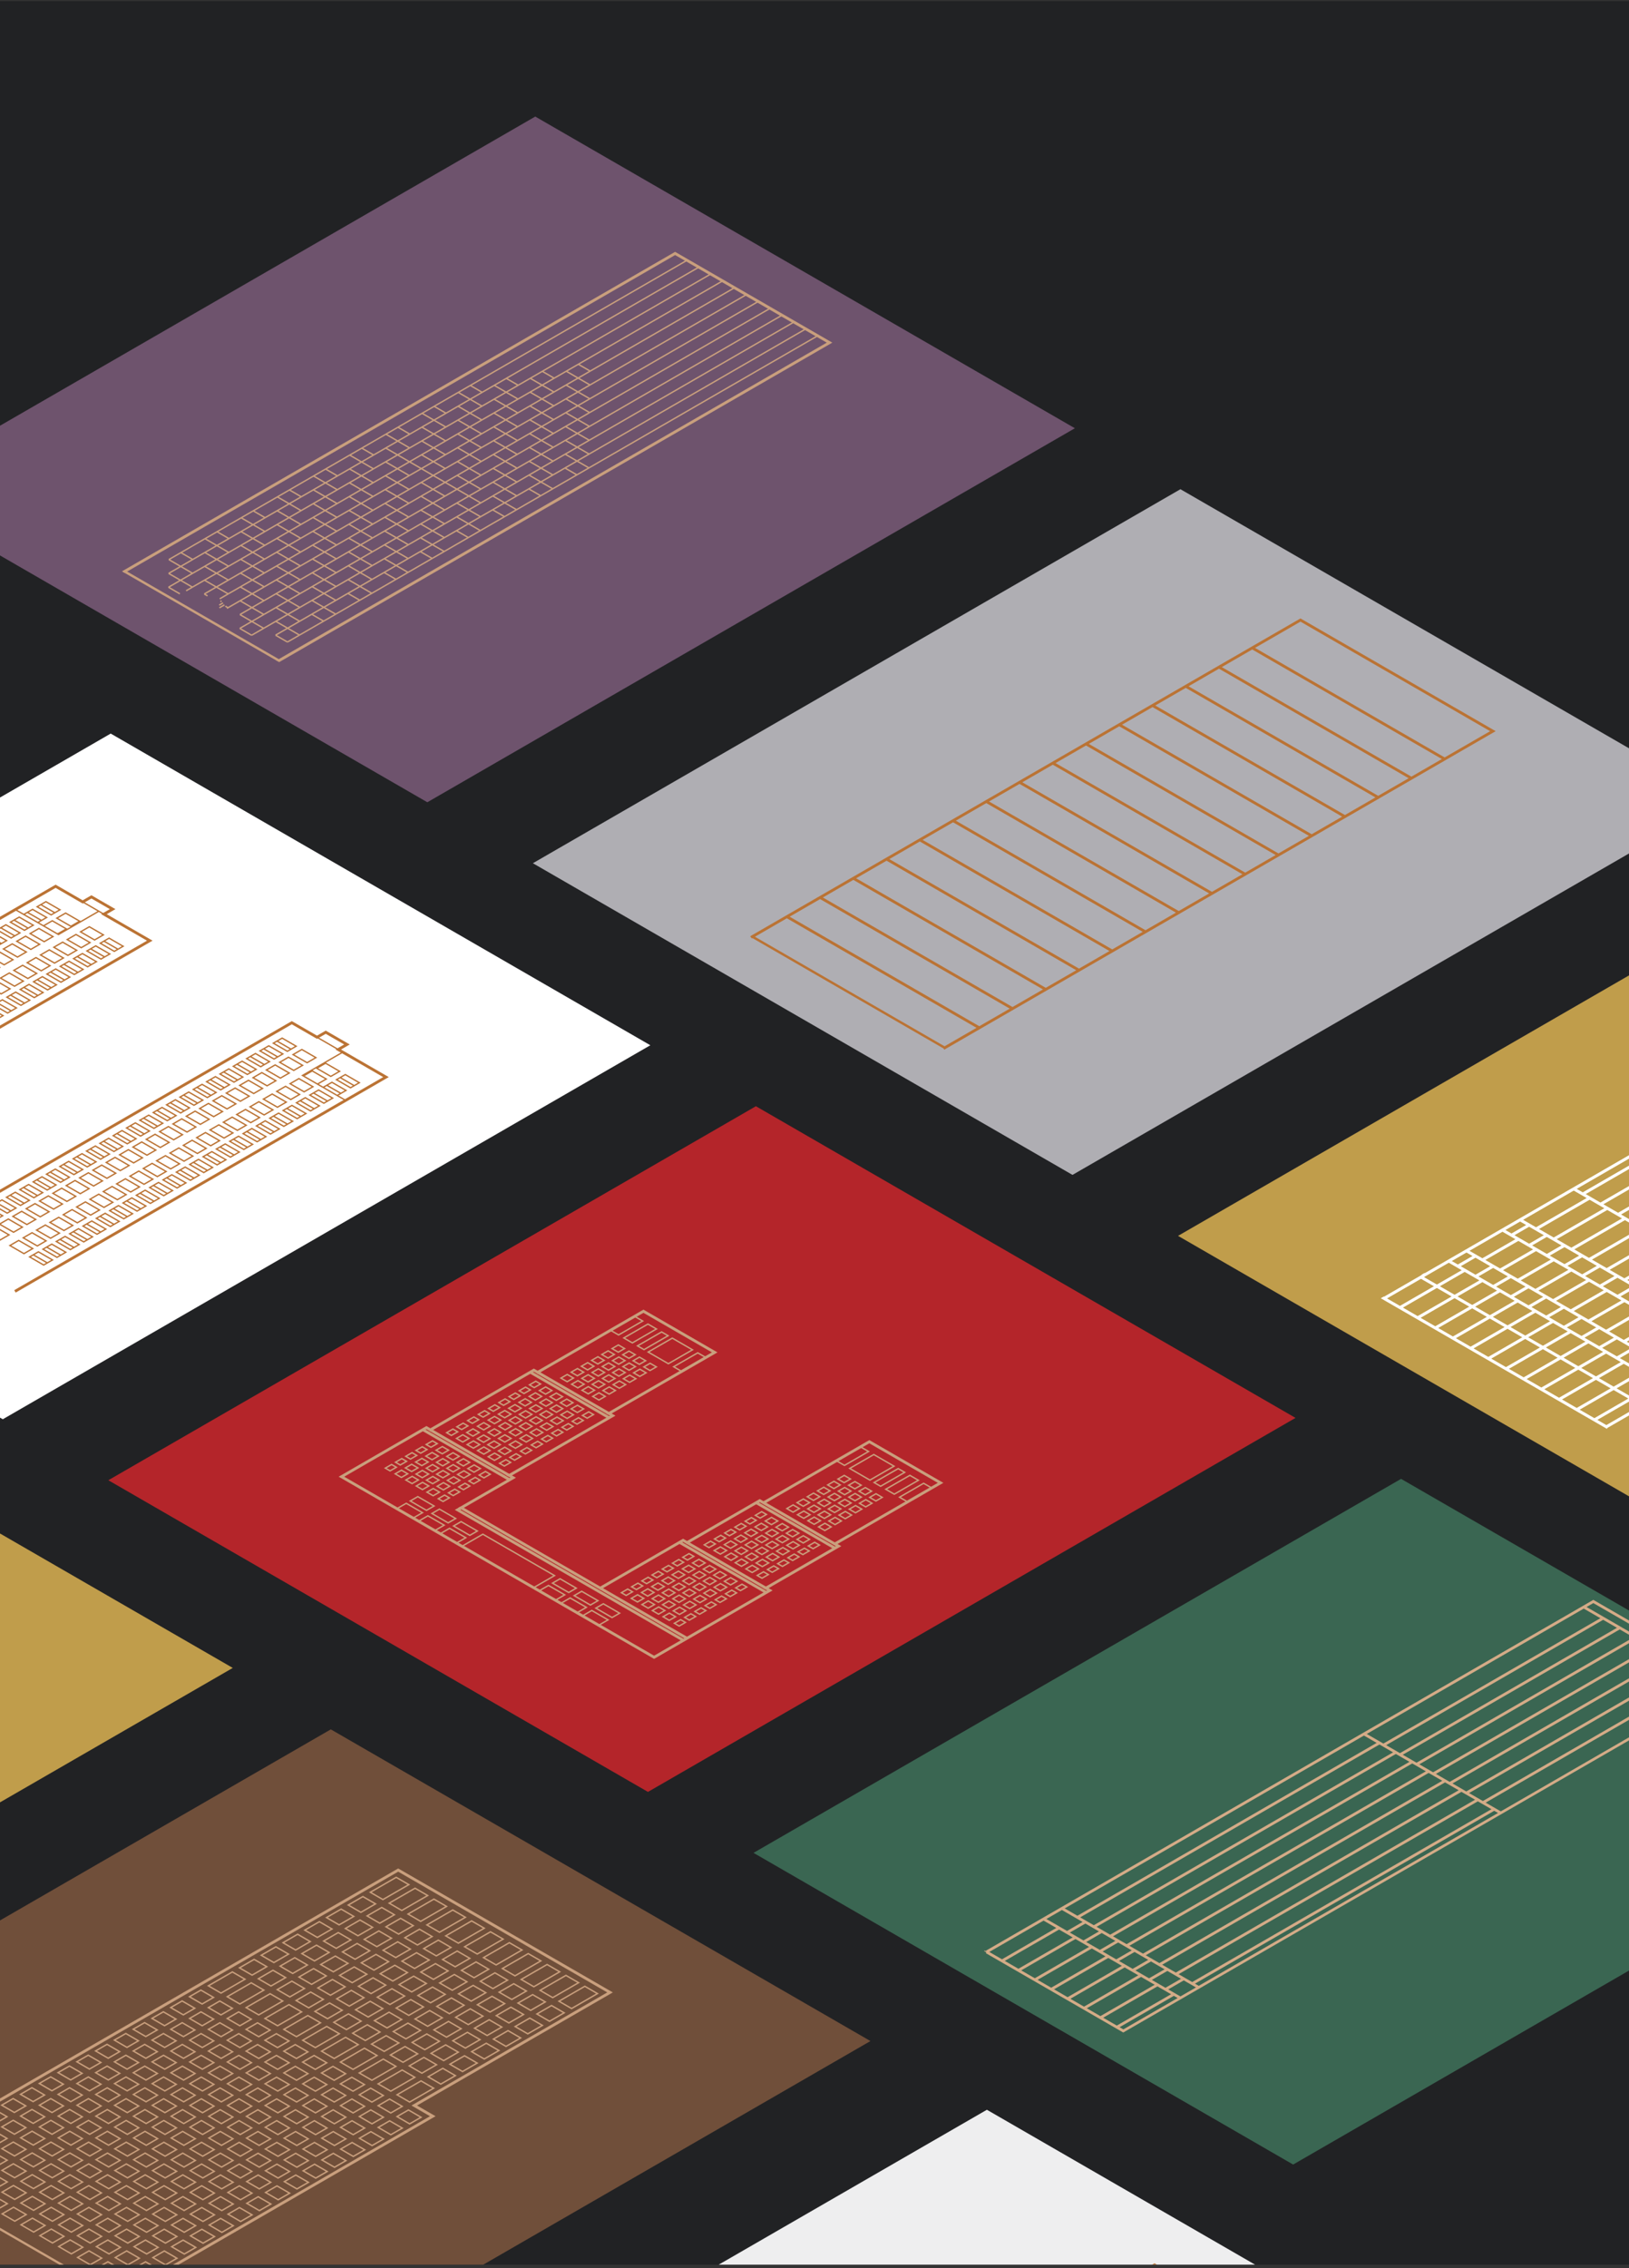
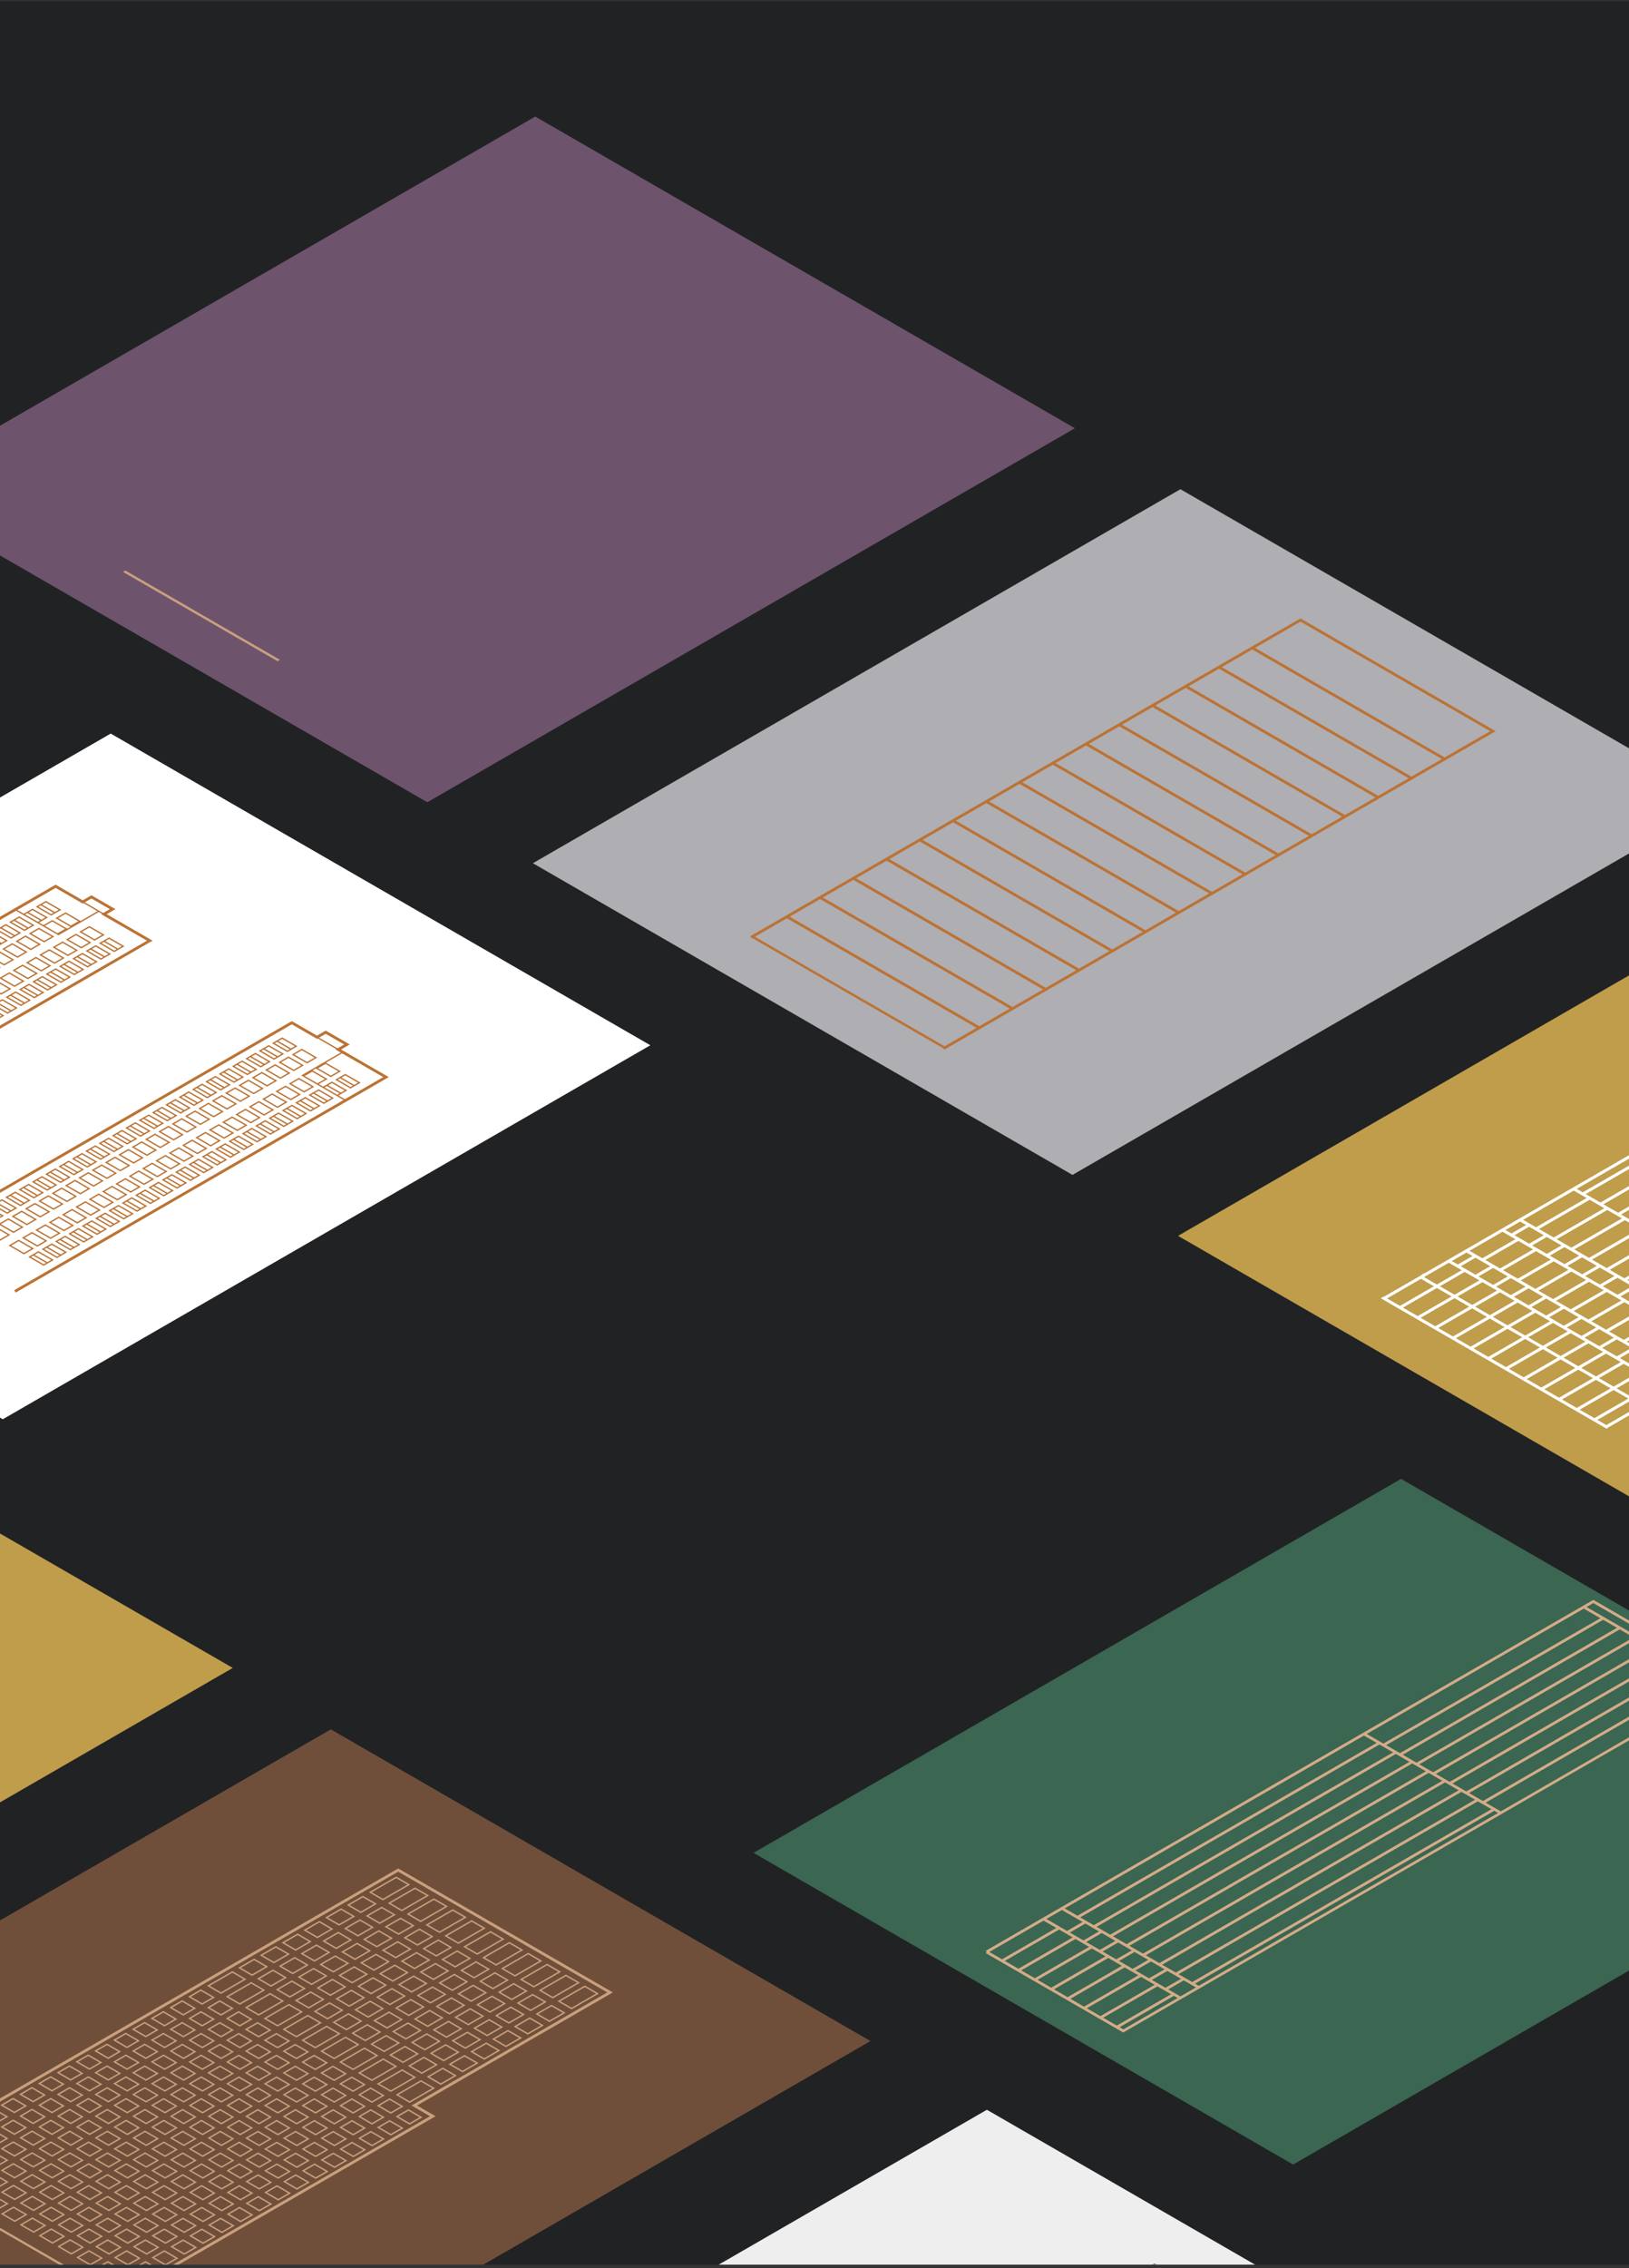
<svg xmlns="http://www.w3.org/2000/svg" width="360" height="501" fill="none">
  <rect width="100%" height="100%" fill="#333333" stroke="none" />
  <g clip-path="url(#a)">
    <path fill="#212224" d="M0 .237h360v500H0z" />
    <g clip-path="url(#b)">
      <path fill="#6E536D" d="m118.288 25.749 119.255 68.846L94.437 177.21l-119.255-68.846z" />
      <g clip-path="url(#c)">
-         <path stroke="#C99F7D" stroke-miterlimit="10" stroke-width=".617" d="m20.181 130.464 129.015-74.48 34.128 19.702-122.947 70.977" />
-         <path stroke="#C99F7D" stroke-miterlimit="10" stroke-width=".308" d="m164.948 65.078-116.387 67.19M167.572 66.594 50.15 134.382M170.194 68.106 53.018 135.752M172.824 69.625l-119.84 69.184M175.447 71.14 55.606 140.324M178.072 72.653 60.896 140.3M180.699 74.172 63.523 141.818M151.819 57.5 37.308 123.607M154.445 59.013 37.269 126.658M157.071 60.53l-119.84 69.184M159.696 62.049 41.133 130.496M162.32 63.56 45.144 131.205M52.984 138.81l2.624 1.515M37.231 129.714l2.521 1.456M53.018 135.754l5.251 3.032M49.8 133.896l.595.343M45.144 131.207l.721.417M37.268 126.66l5.252 3.032M60.937 137.247l5.25 3.032M60.895 140.301l2.627 1.516M53.061 132.702l5.251 3.032M45.186 128.153l5.252 3.032M37.31 123.604l5.25 3.032M60.977 134.195l5.25 3.031M53.1 129.648l5.25 3.031M45.224 125.102l5.25 3.03M39.972 122.067l2.625 1.516M61.015 131.137l5.252 3.031M53.14 126.591l5.252 3.031M45.265 122.046l5.251 3.032M61.056 128.085l5.252 3.032M53.18 123.539l5.252 3.032M45.303 118.992l5.252 3.032M68.973 129.578l5.249 3.03M61.097 125.029l5.249 3.031M53.22 120.482l5.249 3.031M47.968 117.451l2.624 1.515M69.009 126.522l5.251 3.032M61.134 121.976l5.251 3.031M53.259 117.429l5.251 3.031M69.05 123.471l5.252 3.031M61.175 118.922l5.251 3.032M53.297 114.373l5.252 3.032M76.968 124.962l5.249 3.03M69.091 120.417l5.25 3.03M61.214 115.868l5.25 3.03M55.962 112.839l2.625 1.515M77.003 121.905l5.252 3.032M69.128 117.359l5.252 3.032M61.253 112.814l5.252 3.032M77.048 118.852l5.252 3.031M69.173 114.306l5.252 3.031M61.296 109.759l5.251 3.031M84.964 120.347l5.25 3.03M77.088 115.8l5.249 3.03M69.211 111.252l5.25 3.03M63.959 108.22l2.625 1.515M85.001 117.291l5.251 3.032M77.127 112.744l5.25 3.032M69.25 108.197l5.252 3.032M85.043 114.239l5.251 3.032M77.168 109.69l5.251 3.032M69.29 105.144l5.251 3.031M92.96 115.73l5.249 3.031M85.083 111.186l5.249 3.03M77.206 106.639l5.25 3.03M71.954 103.605l2.624 1.516M92.995 112.674l5.251 3.031M85.12 108.128l5.251 3.032M77.245 103.581l5.251 3.032M93.037 109.622l5.251 3.032M85.16 105.074l5.252 3.032M77.284 100.527l5.251 3.032M100.955 111.115l5.249 3.031M93.078 106.566l5.25 3.031M85.202 102.021l5.249 3.03M79.95 98.988l2.624 1.515M85.24 98.966l21.004 12.125M101.033 105.008l5.251 3.031M93.156 100.459l5.252 3.032M85.28 95.912l5.251 3.032M108.949 106.501l5.249 3.03M101.073 101.954l5.249 3.03M93.197 97.405l5.249 3.031M87.945 94.376l2.624 1.515M108.984 103.445l5.252 3.032M101.11 98.897l5.251 3.031M93.235 94.352l5.251 3.031M116.902 104.938l5.252 3.031M109.027 100.391l5.251 3.031M101.151 95.845l5.251 3.031M93.274 91.298l5.252 3.031M116.944 101.886l5.249 3.03M109.067 97.337l5.25 3.03M101.191 92.791l5.25 3.03M95.94 89.757l2.624 1.515M116.979 98.828l5.251 3.032M124.857 103.375l2.627 1.516M116.862 107.991l2.627 1.517M108.867 112.606l2.627 1.517M100.872 117.223l2.626 1.516M92.878 121.838l2.627 1.516M84.88 126.454l2.627 1.517M76.886 131.069l2.627 1.517M68.893 135.686l2.626 1.516M114.159 112.584l-5.251-3.031M106.164 117.201l-5.252-3.032M98.17 121.814l-5.252-3.032M90.175 126.432l-5.252-3.032M82.178 131.047l-5.252-3.031M74.183 135.662l-5.251-3.032M109.105 94.281l5.251 3.032M101.229 89.735l5.252 3.032M124.897 100.321l5.251 3.032M117.021 95.776l5.252 3.032M109.146 91.228l5.251 3.031M101.27 86.68l5.251 3.032M124.94 97.268l5.249 3.03M117.063 92.723l5.249 3.03M109.187 88.174l5.249 3.03M103.935 85.143l2.625 1.515M124.974 94.214l5.251 3.032M117.1 89.665l5.251 3.032M109.224 85.12l5.252 3.032M125.017 91.16l5.251 3.032M117.141 86.615l5.251 3.032M111.889 83.581l2.627 1.516M125.056 88.106l5.249 3.03M119.806 85.076l2.624 1.515M117.18 83.56l2.625 1.515M125.094 85.052l5.252 3.031M119.845 82.023l2.625 1.515M125.135 81.998l5.252 3.032M127.799 80.457l2.625 1.515M48.977 132.74l-.276.159M49.282 133.177l-.836.482M49.602 133.616l-1.114.643M28.643 130.486l-3.32 1.917M28.19 130.271l-3.28 1.894M29.02 130.749l-3.281 1.894M28.345 131.675l-1.76-1.016M27.267 132.299l-1.76-1.016M31.179 131.953l-3.32 1.916M30.726 131.735l-3.281 1.895M31.557 132.216l-3.281 1.894M30.88 133.14l-1.76-1.016M29.801 133.76l-1.759-1.016" />
        <path fill="#C99F7D" d="m27.699 126.017 34.19 19.738-.535.308-34.19-19.738z" />
      </g>
    </g>
    <g clip-path="url(#d)">
      <path fill="#C09D4B" d="m403.448 190.374 119.255 68.846-143.106 82.615-119.255-68.846z" />
      <g clip-path="url(#e)">
        <g stroke-miterlimit="10" stroke-width=".66" clip-path="url(#f)">
          <path stroke="#fff" d="m320.179 278.546 28.251 16.31 20.87 12.048m-45.211-30.615 24.062 13.891 25.056 14.465m-41.169-32.948 49.124 28.359m-45.22-30.61 49.121 28.358m-37.273-35.197 49.121 28.357m-33.333-37.472 49.121 28.358M248.03 232.871l32.308 18.651m39.014-59.825 32.308 18.651m-108.039 24.973 32.39 18.699m38.024 28.074 38.43 22.185m-.179-.103 10.87 6.275m21.071-68.879 45.344 26.177m-11.553-45.685 45.344 26.177m-92.112-86.505 32.308 18.651m-97.683 106.417 8.996-5.193m0 0-43.326-25.012m43.326 25.012 106.081-61.241 45.344 26.177-36.714 21.195 3.78 2.182-78.363 45.239M230.24 243.14l143.269-82.709 32.309 18.652-143.269 82.709M369.048 302.233l-3.921 2.264m.015-4.519-3.921 2.264m.017-4.517-3.92 2.263m.014-4.518-3.921 2.263m.015-4.518-3.921 2.263m.017-4.517-3.92 2.264m.014-4.519-3.921 2.264m.015-4.519-3.921 2.263m.015-4.518-3.921 2.263m.017-4.517-3.921 2.264m.015-4.519-3.921 2.264m.015-4.519-3.921 2.264m44.486 25.682-14.302 8.256m10.396-10.511-14.302 8.256m10.398-10.51-14.301 8.256m10.395-10.511-14.302 8.256m10.396-10.511-14.302 8.256m10.387-10.516-14.301 8.256m10.395-10.511-14.302 8.256m10.396-10.511-14.302 8.256m10.395-10.511-14.301 8.256m10.398-10.51-14.302 8.257m10.407-10.505-14.302 8.256m10.395-10.512-14.301 8.257m69.123 9.697-7.951 4.59m4.045-6.845-7.951 4.59m4.048-6.844-7.952 4.591m4.045-6.846-7.951 4.591m4.045-6.846-7.951 4.591m4.048-6.844-7.952 4.59m4.045-6.845-7.951 4.59m4.045-6.845-7.951 4.59m4.045-6.845-7.952 4.59m4.048-6.844-7.951 4.59m4.045-6.845-7.951 4.59m4.045-6.845-7.952 4.59m53.283 17.081-3.905 2.254m-.001-4.509-3.905 2.254m.001-4.508-3.904 2.254m.006-4.513-3.904 2.254m-.002-4.51-3.905 2.255m.001-4.508-3.904 2.254m-.002-4.509-3.904 2.254m-.002-4.509-3.905 2.254m-.001-4.509-3.905 2.254m.001-4.508-3.904 2.254m-.002-4.509-3.905 2.254m-.001-4.509-3.905 2.254m60.236 16.59-11.845 6.838m7.938-9.093-11.844 6.838m7.941-9.092-11.845 6.838m7.939-9.093-11.845 6.838m7.938-9.093-11.844 6.838m7.93-9.098-11.845 6.838m7.939-9.093-11.845 6.838m7.938-9.093-11.844 6.838m7.938-9.093-11.845 6.838m7.942-9.091-11.845 6.838m7.949-9.087-11.844 6.838m7.938-9.093-11.845 6.838m69.068 7.968-15.788 9.114m11.882-11.369-15.788 9.114m11.884-11.368-15.788 9.115m11.882-11.37-15.788 9.114m11.882-11.369-15.788 9.114M389 268.171l-15.788 9.114m11.882-11.369-15.788 9.114m11.882-11.37-15.788 9.115m11.881-11.37-15.787 9.115m11.884-11.368-15.788 9.114m11.882-11.369-15.788 9.114m11.881-11.369-15.787 9.114m80.931 4.642-20.658 11.926m16.752-14.181-20.658 11.926m16.754-14.179-20.657 11.925m16.751-14.18-20.658 11.925m16.752-14.181-20.658 11.926m16.743-14.185-20.657 11.925m16.751-14.18-20.658 11.925m16.752-14.181-20.658 11.926m16.751-14.181-20.657 11.926m16.754-14.179-20.658 11.925m16.763-14.174-20.658 11.926m16.751-14.181-20.657 11.926m90.685-10.492-33.772 19.497m29.866-21.752-33.772 19.496m29.868-21.749-33.772 19.496m29.866-21.752-33.772 19.497m29.866-21.752-33.772 19.497m29.865-21.752-33.771 19.497m29.868-21.75L400.572 251m29.866-21.751-33.772 19.496m29.86-21.755-33.772 19.497m29.868-21.75-33.771 19.496m-119.789.778-4.329 2.5m8.199-.265-4.329 2.499m8.203-.263-4.33 2.499m1.919 1.184-13.394 7.732m9.521-9.968-13.394 7.732m9.523-9.966-13.394 7.732m9.521-9.968-13.394 7.732m9.524-9.967-13.394 7.732m9.52-9.968-13.394 7.732m9.524-9.966-13.394 7.732m9.521-9.968-13.394 7.732m19.669-9.184-4.329 2.499m8.202-.263-4.329 2.499m8.2-.265-4.33 2.5m8.203-.264-4.329 2.5m77.641-42.525-71.322 41.174m82.939-34.467-71.322 41.174m63.578-45.645-71.321 41.174m75.192-38.939-71.322 41.174m48.091-54.586-71.322 41.174m75.195-38.938-71.322 41.174m75.192-38.939-71.321 41.174m75.195-38.938-71.322 41.174m128.176-68.261-51.887 29.954m55.805-27.693-51.888 29.955m55.808-27.692-51.888 29.955m28.39-43.52-51.888 29.954m55.805-27.693-51.887 29.955m55.799-27.697-51.888 29.955m55.805-27.693-51.887 29.954M230.236 243.152l125.047 72.177" />
          <path stroke="#D4AB87" d="m304.349 285.927-2.579-1.489 7.031-4.058 2.578 1.488zm-5.391-3.112-2.576-1.487 7.031-4.059 2.575 1.487zm-5.388-3.111-2.578-1.488 7.03-4.059 2.579 1.489zm-5.388-3.11-2.578-1.489 7.03-4.058 2.579 1.488zm-5.39-3.112-2.576-1.487 7.03-4.059 2.576 1.487zm-5.388-3.11-2.576-1.487 7.03-4.059 2.576 1.487zm-5.388-3.111-2.579-1.489 7.031-4.058 2.578 1.489zm-5.391-3.112-2.576-1.487 7.031-4.058 2.575 1.487z" />
        </g>
      </g>
    </g>
    <g clip-path="url(#g)">
      <path fill="#AFAEB3" d="m260.868 108.062 119.255 68.846-143.106 82.615-119.255-68.846z" />
      <path stroke="#BB7334" stroke-miterlimit="10" stroke-width=".617" d="m165.995 207.044 121.401-70.085 42.526 24.55-121.401 70.085M276.738 143.113l42.522 24.548M269.393 147.355l42.522 24.549M262.046 151.594l42.523 24.548M254.7 155.837l42.523 24.548M247.352 160.079l42.522 24.548M240.005 164.319l42.523 24.548M232.659 168.56l42.523 24.548M225.312 172.801l42.523 24.548M217.968 177.043l42.522 24.548M210.622 181.281l42.522 24.548M203.276 185.523l42.523 24.549M195.93 189.765l42.522 24.548M188.584 194.005l42.522 24.548M181.238 198.245l42.522 24.548M173.893 202.485l42.522 24.549" />
      <path fill="#BB7334" d="m166.302 206.61 42.749 24.679-.535.308-42.748-24.679z" />
    </g>
    <g clip-path="url(#h)">
      <path fill="#3A6652" d="m309.628 326.664 119.255 68.846-143.106 82.615-119.255-68.846z" />
      <g clip-path="url(#i)">
        <g clip-path="url(#j)">
          <path stroke="#D4AB87" stroke-miterlimit="10" stroke-width=".617" d="m302.203 464.296 26.441 15.264 19.533 11.276m-42.314-28.653 22.52 13.001 23.451 13.538m-38.532-30.836 45.976 26.542m-42.322-28.649 45.974 26.541m-34.885-32.943 45.974 26.541m-31.198-35.071 45.974 26.541m-154.119-45.841 30.239 17.456m36.514-55.992 30.238 17.456M230.55 423.84l30.315 17.501m35.587 26.275 35.968 20.764m-.167-.096 10.173 5.872m19.721-64.466 42.439 24.5m-10.813-42.757 42.439 24.499m-86.21-80.963 30.238 17.457m-91.425 99.599 8.42-4.861m0 0-40.55-23.41m40.55 23.41 99.284-57.317 42.439 24.5-34.362 19.837 3.538 2.042-73.342 42.341m-116.765-67.409 134.089-77.409 30.239 17.456-134.09 77.41M347.941 486.466l-3.67 2.118m.014-4.229-3.67 2.119m.016-4.228-3.669 2.119m.014-4.23-3.67 2.119m.014-4.229-3.67 2.118m.016-4.227-3.67 2.118m.014-4.229-3.669 2.119m.013-4.229-3.669 2.118m.013-4.229-3.669 2.118m.016-4.227-3.67 2.118m.014-4.229-3.67 2.119m.014-4.229-3.67 2.118m41.636 24.037-13.385 7.727m9.729-9.838-13.385 7.727m9.732-9.836-13.386 7.727m9.73-9.838-13.386 7.728m9.73-9.838-13.386 7.727m9.722-9.842-13.385 7.727m9.729-9.838-13.385 7.727m9.729-9.838-13.385 7.728m9.729-9.838-13.385 7.727m9.732-9.836-13.386 7.727m9.74-9.832-13.385 7.727m9.729-9.838-13.385 7.728M356.801 483l-7.442 4.296m3.786-6.407-7.442 4.296m3.788-6.405-7.442 4.296m3.786-6.407-7.442 4.297m3.786-6.407-7.442 4.296m3.789-6.405-7.442 4.296m3.786-6.407-7.442 4.296m3.786-6.406-7.442 4.296m3.786-6.407-7.442 4.296m3.788-6.405-7.442 4.296m3.787-6.407-7.442 4.296m3.786-6.406-7.442 4.296m49.868 15.986-3.654 2.11m-.002-4.22-3.654 2.109m.001-4.219-3.654 2.11m.006-4.225-3.655 2.11m-.001-4.22-3.655 2.109m.001-4.218-3.654 2.109m-.002-4.22-3.654 2.11m-.002-4.22-3.654 2.109m-.002-4.22-3.654 2.11m.001-4.219-3.654 2.109m-.002-4.22-3.654 2.11m-.002-4.22-3.654 2.109m56.376 15.527-11.086 6.4m7.43-8.51-11.086 6.399m7.432-8.509-11.086 6.4m7.43-8.51-11.086 6.4m7.43-8.511-11.086 6.4m7.423-8.515-11.086 6.4m7.43-8.51-11.086 6.4m7.43-8.511-11.086 6.4m7.43-8.511-11.086 6.4m7.432-8.509-11.086 6.4m7.441-8.504-11.086 6.4m7.43-8.511-11.086 6.4m64.642 7.457-14.776 8.531m11.12-10.641-14.776 8.53m11.123-10.639-14.776 8.53m11.12-10.641-14.776 8.531m11.12-10.641-14.776 8.53m11.122-10.64-14.776 8.531m11.12-10.641-14.776 8.53m11.12-10.641-14.776 8.531m11.12-10.641-14.776 8.53m11.123-10.639-14.776 8.53m11.12-10.641-14.776 8.53m11.12-10.641-14.776 8.531m75.746 4.344-19.334 11.162m15.678-13.272-19.334 11.161m15.68-13.27-19.333 11.161m15.677-13.272-19.333 11.162m15.678-13.272-19.334 11.161m15.67-13.277-19.334 11.162m15.678-13.272-19.334 11.161m15.678-13.272-19.334 11.162m15.678-13.272-19.334 11.161m15.68-13.27-19.333 11.161m15.688-13.266-19.334 11.161m15.678-13.272-19.334 11.162m84.875-9.819-31.608 18.247m27.952-20.358-31.608 18.247m27.954-20.356-31.608 18.247m27.952-20.358-31.608 18.248m27.952-20.358-31.608 18.247m27.952-20.358-31.608 18.247m27.955-20.356-31.608 18.247m27.952-20.358-31.608 18.248m27.947-20.361-31.608 18.247m27.954-20.356-31.607 18.247m-112.114.728-4.052 2.339m7.674-.248-4.052 2.34m7.677-.247-4.052 2.339m1.796 1.108-12.536 7.237m8.911-9.329-12.536 7.237m8.914-9.329-12.536 7.237m8.911-9.33-12.536 7.237m8.913-9.328-12.536 7.237m8.911-9.33-12.536 7.237m8.913-9.328-12.535 7.237m8.91-9.33-12.536 7.237m18.41-8.595-4.052 2.339m7.677-.247-4.052 2.34m7.674-.248-4.052 2.339m7.678-.247-4.052 2.34m72.666-39.8-66.752 38.536m77.625-32.26-66.752 38.537m59.505-42.721-66.753 38.536m70.375-36.444-66.752 38.536m45.009-51.088-66.752 38.536m70.377-36.444-66.752 38.536m70.375-36.444-66.752 38.536m70.377-36.444-66.752 38.536m119.964-63.887-48.563 28.035m52.229-25.919-48.563 28.036m52.232-25.918-48.563 28.036m26.571-40.732-48.563 28.036m52.229-25.919-48.563 28.035m52.224-25.922-48.563 28.036m52.229-25.919-48.563 28.035M218.022 431.167l116.742 67.395M287.387 471.197l-2.413-1.393 6.58-3.799 2.413 1.393zm-5.045-2.913-2.411-1.392 6.58-3.798 2.411 1.392zm-5.043-2.911-2.413-1.393 6.58-3.799 2.413 1.394zm-5.042-2.911-2.414-1.393 6.58-3.799 2.413 1.393zm-5.046-2.913-2.41-1.392 6.579-3.798 2.411 1.392zm-5.042-2.911-2.411-1.392 6.58-3.798 2.41 1.392zm-5.043-2.911-2.414-1.393 6.58-3.799 2.414 1.393zm-5.046-2.913-2.41-1.391 6.58-3.799 2.41 1.392z" />
          <mask id="k" width="772" height="447" x="-62" y="214" maskUnits="userSpaceOnUse" style="mask-type:luminance">
            <path fill="#fff" d="M709.353 500.1 215.372 214.925l-277.15 159.999 493.981 285.175z" />
          </mask>
          <g mask="url(#k)">
-             <path fill="#D4AC86" d="m338.289 500.706-124.01-71.59a.1.1 0 0 1-.038-.025.06.06 0 0 1-.017-.031.05.05 0 0 1 .008-.032.1.1 0 0 1 .03-.027.2.2 0 0 1 .048-.018.226.226 0 0 1 .109.005.1.1 0 0 1 .042.022l124.01 71.591q.028.024.024.05-.005.028-.038.047a.2.2 0 0 1-.081.022.2.2 0 0 1-.087-.014" />
-           </g>
+             </g>
        </g>
      </g>
    </g>
    <g clip-path="url(#l)">
      <path fill="#B4252A" d="m167.048 244.353 119.255 68.846-143.106 82.615-119.255-68.846z" />
      <path stroke="#C99F7D" stroke-miterlimit="10" stroke-width=".617" d="m144.55 366.075-69.096-39.889 18.78-10.842.878.506 22.862-13.198.838.483 23.384-13.499 7.873 4.545 7.873 4.545-23.385 13.499.838.484-22.863 13.198.878.507-11.513 6.646 30.745 17.749 18.312-10.571.877.506 16.064-9.273.837.483 23.385-13.499 7.872 4.545 7.873 4.545-23.384 13.499.837.484-16.063 9.273.877.507zM184.48 341.044l-7.873-4.545-7.873-4.545" />
      <path stroke="#C99F7D" stroke-miterlimit="10" stroke-width=".617" d="m169.255 350.8-8.711-5.028-8.71-5.029M134.56 312.226l-7.873-4.545-7.873-4.545M112.534 325.907l-8.71-5.028-8.71-5.028M151.818 361.879l-19.176-11.07" />
      <path stroke="#C99F7D" stroke-miterlimit="10" stroke-width=".308" d="m197.568 323.864-4.464-2.577-5.324 3.074 4.464 2.577zM191.946 320.619l-1.789-1.033-5.324 3.073 1.789 1.033zM190.306 328.059l-1.374-.793-1.392.803 1.375.793zM187.944 326.695l-1.375-.794-1.391.804 1.374.793zM188.046 329.363l-1.375-.794-1.391.804 1.374.793zM185.684 327.998l-1.374-.793-1.392.803 1.374.794zM185.787 330.666l-1.374-.793-1.391.803 1.374.794zM183.427 329.302l-1.375-.793-1.391.803 1.374.793zM183.529 331.971l-1.375-.793-1.391.803 1.374.793zM181.166 330.607l-1.374-.794-1.391.804 1.374.793zM181.27 333.273l-1.374-.794-1.391.804 1.374.793zM178.908 331.911l-1.374-.794-1.391.803 1.374.794zM179.012 334.577l-1.374-.794-1.392.803 1.375.794zM176.65 333.214l-1.374-.793-1.392.803 1.375.794zM199.933 325.229l-1.439-.831-5.324 3.074 1.439.831zM202.957 326.975l-1.885-1.088-5.324 3.073 1.885 1.088zM205.906 328.677l-1.789-1.032-5.324 3.073 1.789 1.033zM192.605 329.385l-1.375-.793-1.391.803 1.374.793zM194.967 330.748l-1.375-.794-1.391.803 1.374.794zM190.345 330.691l-1.375-.794-1.391.804 1.374.793zM192.707 332.053l-1.374-.793-1.392.803 1.374.793zM188.087 331.993l-1.375-.794-1.391.803 1.374.794zM190.449 333.355l-1.375-.793-1.391.803 1.374.793zM185.827 333.296l-1.374-.793-1.392.803 1.374.794zM188.189 334.659l-1.375-.794-1.391.804 1.374.793zM183.569 334.601l-1.375-.793-1.391.803 1.374.793zM185.93 335.965l-1.374-.793-1.391.803 1.374.794zM181.311 335.905l-1.374-.794-1.392.804 1.374.793zM183.672 337.269l-1.374-.793-1.392.803 1.375.793z" />
-       <path stroke="#C99F7D" stroke-miterlimit="10" stroke-width=".617" d="m167.113 331.922 17.42 10.057" />
      <path stroke="#C99F7D" stroke-miterlimit="10" stroke-width=".308" d="m174.242 337.331-1.374-.794-1.391.803 1.374.794zM171.88 335.968l-1.374-.793-1.392.803 1.375.793zM171.983 338.636l-1.375-.793-1.391.803 1.374.793zM169.62 337.273l-1.374-.794-1.391.804 1.374.793zM169.726 339.941l-1.374-.794-1.392.804 1.374.793zM167.364 338.577l-1.374-.794-1.392.803 1.375.794zM167.467 341.243l-1.375-.794-1.391.803 1.374.794zM165.105 339.878l-1.375-.793-1.391.803 1.374.794zM165.206 342.546l-1.374-.793-1.391.803 1.374.794zM162.845 341.184l-1.375-.793-1.391.803 1.374.793zM162.947 343.853l-1.375-.793-1.391.803 1.374.793zM160.585 342.489l-1.374-.794-1.392.804 1.375.793zM176.54 338.661l-1.374-.794-1.391.803 1.374.794zM178.903 340.021l-1.375-.793-1.391.803 1.374.793zM174.281 339.962l-1.374-.793-1.392.803 1.375.794zM176.643 341.325l-1.374-.794-1.391.804 1.374.793zM172.025 341.266l-1.375-.793-1.391.803 1.374.793zM174.387 342.627l-1.375-.793-1.391.803 1.374.794zM169.765 342.571l-1.374-.794-1.392.804 1.374.793zM172.127 343.933l-1.375-.793-1.391.803 1.374.793zM167.505 343.874l-1.374-.793-1.392.803 1.375.794zM169.867 345.237l-1.375-.794-1.391.804 1.374.793zM165.246 345.18l-1.374-.793-1.392.803 1.374.793zM167.607 346.544l-1.374-.793-1.392.803 1.375.794z" />
      <path stroke="#C99F7D" stroke-miterlimit="10" stroke-width=".617" d="m150.17 340.688 19.176 11.071M117.193 303.104l17.42 10.057M93.45 315.794l19.176 11.07" />
      <path stroke="#C99F7D" stroke-miterlimit="10" stroke-width=".308" d="m155.931 347.902-1.374-.794-1.392.804 1.375.793zM153.569 346.538l-1.374-.794-1.392.803 1.375.794zM153.671 349.206l-1.374-.794-1.392.803 1.375.794zM151.309 347.841l-1.374-.793-1.391.803 1.374.794zM151.415 350.509l-1.374-.793-1.392.803 1.374.793zM149.053 349.145l-1.375-.793-1.391.803 1.374.793zM149.155 351.813l-1.374-.793-1.392.803 1.375.793zM146.793 350.451l-1.375-.794-1.391.804 1.374.793zM146.895 353.118l-1.374-.794-1.391.803 1.374.794zM144.533 351.755l-1.374-.793-1.392.803 1.375.794zM144.636 354.421l-1.374-.793-1.392.803 1.375.794zM142.274 353.059l-1.375-.793-1.391.803 1.374.793zM158.229 349.229l-1.374-.793-1.391.803 1.374.793zM160.592 350.593l-1.375-.793-1.391.803 1.374.793zM155.97 350.533l-1.374-.794-1.392.804 1.375.793zM158.332 351.897l-1.374-.793-1.391.803 1.374.793zM158.19 346.597l-1.374-.793-1.392.803 1.375.793zM155.829 345.235l-1.374-.794-1.392.804 1.374.793zM151.065 345.091l-1.052-.608-1.392.804 1.053.607zM148.805 346.397l-1.053-.608-1.391.803 1.052.608zM146.549 347.699l-1.053-.607-1.391.803 1.052.608zM144.288 349.007l-1.052-.608-1.392.804 1.053.607zM142.029 350.309l-1.052-.608-1.392.803 1.053.608zM139.77 351.615l-1.053-.608-1.391.803 1.052.608zM153.325 343.787l-1.053-.607-1.391.803 1.052.608zM162.851 349.288l-1.374-.794-1.391.803 1.374.794zM162.774 351.852l-1.053-.608-1.391.803 1.052.608zM160.514 353.157l-1.053-.607-1.392.803 1.053.608zM158.258 354.462l-1.053-.608-1.391.804 1.052.607zM155.997 355.764l-1.053-.608-1.391.804 1.053.607zM153.738 357.07l-1.053-.608-1.391.803 1.052.608zM151.478 358.373l-1.052-.607-1.392.803 1.053.608zM169.376 334.523l-1.052-.608-1.392.803 1.053.608zM167.116 335.826l-1.053-.607-1.391.803 1.053.608zM164.86 337.129l-1.053-.608-1.391.804 1.052.607zM162.6 338.433l-1.053-.608-1.392.803 1.053.608zM160.34 339.739l-1.052-.608-1.392.803 1.053.608zM158.081 341.042l-1.053-.607-1.391.803 1.053.608zM181.085 341.282l-1.053-.608-1.391.803 1.052.608zM178.825 342.587l-1.053-.608-1.391.804 1.052.607zM176.569 343.888l-1.053-.608-1.391.804 1.052.607zM174.308 345.194l-1.052-.608-1.392.803 1.053.608zM172.049 346.497l-1.052-.607-1.392.803 1.053.608zM169.79 347.803l-1.053-.608-1.391.804 1.052.607zM165.033 350.546l-1.053-.608-1.391.804 1.053.607zM160.489 347.923l-1.374-.793-1.392.803 1.375.794zM153.714 351.835l-1.375-.793-1.391.803 1.374.794zM156.075 353.202l-1.374-.794-1.392.803 1.375.794zM151.454 353.139l-1.374-.793-1.392.803 1.374.793zM153.816 354.503l-1.375-.793-1.391.803 1.374.794zM149.194 354.447l-1.374-.794-1.392.804 1.375.793zM151.555 355.807l-1.374-.793-1.391.803 1.374.793zM146.934 355.75l-1.374-.793-1.392.803 1.374.794zM149.296 357.113l-1.374-.794-1.392.804 1.375.793zM153.034 298.155l-4.462-2.576-5.324 3.074 4.462 2.575zM155.985 299.859l-1.79-1.033-5.324 3.074 1.79 1.033zM142.683 300.564l-1.374-.793-1.391.803 1.374.793zM145.046 301.928l-1.375-.793-1.391.803 1.374.793zM140.424 301.872l-1.375-.794-1.391.803 1.374.794zM142.786 303.234l-1.374-.794-1.391.804 1.374.793zM138.166 303.175l-1.374-.793-1.392.803 1.374.793zM140.528 304.538l-1.374-.794-1.392.803 1.375.794zM135.907 304.478l-1.375-.793-1.391.803 1.374.793zM138.269 305.84l-1.374-.793-1.392.803 1.374.794zM133.648 305.782l-1.374-.794-1.392.804 1.375.793zM136.01 307.144l-1.374-.793-1.392.803 1.375.793zM131.389 307.085l-1.374-.793-1.391.803 1.374.794zM133.752 308.448l-1.374-.794-1.392.804 1.375.793zM147.647 295.045l-1.439-.831-5.324 3.073 1.439.831zM145.069 293.556l-1.885-1.088-5.324 3.073 1.884 1.088zM142.027 291.8l-1.79-1.033-5.324 3.073 1.79 1.033zM140.384 299.236l-1.375-.794-1.391.804 1.374.793zM138.024 297.875l-1.374-.793-1.392.803 1.375.794zM138.123 300.54l-1.374-.793-1.391.803 1.374.794zM135.765 299.179l-1.374-.793-1.392.803 1.375.793zM135.866 301.844l-1.375-.793-1.391.803 1.374.793zM133.507 300.484l-1.375-.794-1.391.804 1.374.793zM133.606 303.152l-1.375-.794-1.391.804 1.374.793zM131.247 301.789l-1.374-.793-1.391.803 1.374.794zM131.347 304.455l-1.374-.793-1.391.803 1.374.794zM128.989 303.093l-1.374-.793-1.392.803 1.375.793zM129.09 305.758l-1.375-.793-1.391.803 1.374.794zM126.73 304.396l-1.374-.793-1.391.803 1.374.793zM126.62 309.837l-1.374-.793-1.392.803 1.374.794zM128.982 311.202l-1.374-.794-1.392.803 1.375.794zM124.36 311.145l-1.374-.793-1.392.803 1.375.793zM126.723 312.507l-1.374-.793-1.392.803 1.375.794zM122.103 312.444l-1.374-.794-1.391.804 1.374.793zM124.466 313.808l-1.375-.793-1.391.803 1.374.793zM119.844 313.751l-1.375-.793-1.391.803 1.374.794zM122.206 315.114l-1.374-.794-1.391.804 1.374.793zM117.584 315.055l-1.374-.793-1.391.803 1.374.793zM119.947 316.417l-1.375-.793-1.391.803 1.374.794zM115.324 316.361l-1.374-.794-1.391.804 1.374.793zM117.687 317.725l-1.375-.793-1.391.803 1.374.793zM124.32 308.51l-1.374-.793-1.392.803 1.375.793zM121.961 307.15l-1.375-.794-1.391.804 1.374.793zM122.059 309.814l-1.374-.793-1.391.803 1.374.793zM119.701 308.454l-1.374-.794-1.391.803 1.374.794zM119.804 311.118l-1.375-.794-1.391.803 1.374.794zM117.445 309.757l-1.375-.793-1.391.803 1.374.794zM117.543 312.42l-1.374-.793-1.391.803 1.374.794zM115.185 311.061l-1.374-.793-1.392.803 1.374.793zM115.284 313.728l-1.374-.793-1.392.803 1.375.793zM112.925 312.366l-1.374-.794-1.392.804 1.375.793zM113.025 315.032l-1.375-.794-1.391.804 1.374.793zM110.665 313.669l-1.374-.793-1.391.803 1.374.794zM108.308 320.409l-1.374-.794-1.391.804 1.374.793zM110.671 321.774l-1.374-.794-1.392.804 1.375.793zM112.947 317.733l-1.375-.794-1.391.804 1.374.793zM115.309 319.097l-1.374-.793-1.391.803 1.374.793zM103.792 323.016l-1.374-.793-1.391.803 1.374.793zM106.155 324.382l-1.375-.793-1.391.803 1.374.794zM101.533 324.32l-1.375-.794-1.391.804 1.374.793zM103.895 325.684l-1.374-.793-1.391.803 1.374.793zM99.273 325.624l-1.374-.793-1.392.803 1.375.794zM101.636 326.989l-1.375-.794-1.391.804 1.374.793zM97.014 326.93l-1.375-.793-1.391.803 1.374.793zM99.376 328.294 98 327.501l-1.391.803 1.374.794zM106.008 319.082l-1.374-.793-1.392.803 1.375.794zM103.649 317.72l-1.374-.793-1.392.803 1.375.793zM110.646 316.403l-1.375-.794-1.391.804 1.374.793zM108.287 315.04l-1.374-.793-1.391.803 1.374.794zM110.568 319.104l-1.374-.793-1.392.803 1.375.793zM112.931 320.468l-1.374-.793-1.392.803 1.375.793zM112.852 323.032l-1.053-.608-1.391.803 1.052.608zM117.49 320.356l-1.053-.608-1.391.803 1.052.608zM108.336 325.639l-1.052-.608-1.392.804 1.053.607zM106.076 326.947l-1.053-.608-1.391.803 1.053.608zM103.816 328.249l-1.052-.607-1.392.803 1.053.608zM101.557 329.555l-1.053-.608-1.392.804 1.053.607zM115.112 321.727l-1.053-.608-1.391.803 1.052.608zM105.909 316.416l-1.374-.793-1.392.803 1.375.794zM101.145 316.272l-1.053-.608-1.391.803 1.053.608zM105.783 313.595l-1.053-.608-1.391.804 1.052.607zM96.628 318.88l-1.052-.608-1.392.804 1.053.607zM94.369 320.186l-1.053-.608-1.392.803 1.053.608zM92.109 321.49l-1.053-.608-1.391.803 1.052.608zM89.85 322.794l-1.053-.607-1.392.803 1.053.607zM131.163 312.462l-1.053-.608-1.391.804 1.053.607zM128.903 313.766l-1.052-.608-1.392.803 1.053.608zM126.647 315.069l-1.052-.608-1.392.803 1.053.608zM124.387 316.374l-1.053-.607-1.391.803 1.053.608zM122.128 317.678l-1.053-.608-1.391.804 1.052.607zM119.869 318.983l-1.053-.608-1.392.803 1.053.608zM119.456 305.703l-1.053-.607-1.391.803 1.052.608zM117.196 307.007l-1.052-.608-1.392.804 1.053.607zM114.939 308.312l-1.052-.608-1.392.803 1.053.608zM112.68 309.614l-1.053-.608-1.391.803 1.052.608zM110.42 310.919l-1.053-.607-1.391.803 1.052.607zM108.161 312.224l-1.053-.608-1.392.803 1.053.608zM103.404 314.97l-1.052-.608-1.392.804 1.053.607zM108.268 317.779l-1.374-.794-1.392.804 1.374.793zM101.492 321.689l-1.374-.793-1.391.803 1.374.793zM99.133 320.326l-1.374-.794-1.392.804 1.375.793zM99.232 322.995l-1.374-.794-1.392.803 1.375.794zM96.874 321.634l-1.374-.793-1.392.803 1.374.793zM96.973 324.298l-1.374-.793-1.392.803 1.375.794zM94.614 322.938l-1.374-.793-1.392.803 1.375.793zM94.714 325.6l-1.375-.793-1.391.803 1.374.793zM92.354 324.24l-1.374-.794-1.392.804 1.375.793zM94.758 328.232l-1.374-.794-1.392.804 1.375.793zM97.12 329.596l-1.373-.793-1.392.803 1.374.793zM99.302 330.857l-1.053-.608-1.391.803 1.052.608zM87.594 324.098l-1.053-.608-1.391.804 1.052.607zM92.458 326.905l-1.374-.794-1.392.804 1.374.793zM90.099 325.543l-1.374-.793-1.392.803 1.374.794z" />
      <path stroke="#C99F7D" stroke-miterlimit="10" stroke-width=".617" d="m151.036 362.331-49.921-28.819.784-.452" />
      <path stroke="#C99F7D" stroke-miterlimit="10" stroke-width=".308" d="m95.919 332.659-3.59-2.072-1.666.961 3.59 2.073zM100.706 335.424l-3.59-2.072-1.665.961 3.59 2.073zM105.49 338.185l-3.59-2.073-1.665.962 3.59 2.072zM87.823 333.188l1.95-1.126 3.59 2.072-1.95 1.126M92.61 335.952l1.951-1.127 3.588 2.072-1.951 1.126M97.395 338.714l1.951-1.126 3.59 2.072-1.951 1.127M136.926 356.333l-3.59-2.072-1.666.961 3.59 2.073zM132.14 353.572l-3.59-2.072-1.665.962 3.59 2.072zM127.354 350.807l-3.59-2.073-1.665.962 3.59 2.072zM132.421 358.935l1.951-1.126-3.59-2.073-1.951 1.127M127.633 356.171l1.951-1.126-3.588-2.071-1.951 1.126M122.848 353.409l1.951-1.127-3.59-2.072-1.951 1.126M118.039 350.631l4.506-2.601-7.917-4.57-7.917-4.57-4.505 2.601" />
    </g>
    <g clip-path="url(#m)">
      <path fill="#fff" d="m24.467 162.039 119.255 68.846L.616 313.5l-119.255-68.846z" />
      <path stroke="#BB7334" stroke-miterlimit="10" stroke-width=".617" d="M3.304 285.253 85.3 237.917l-10.404-6.006-.148-.086 1.928-1.113-4.689-2.707-1.928 1.113-5.568-3.214-71.967 41.546-15.28-8.821-16.113-9.302 71.967-41.546-10.134-5.85 1.929-1.114-4.69-2.707-1.928 1.114-5.986-3.456-81.996 47.336" />
      <path stroke="#BB7334" stroke-miterlimit="10" stroke-width=".296" d="m70.06 229.119 4.692 2.709M22.967 201.931l-4.692-2.708M3.376 200.914l9.546 5.511 8.913-5.145M76.39 243.063l-9.544-5.509 8.912-5.146M59.554 234.503l-3.104-1.792-1.946 1.123 3.104 1.793zM63.914 237.02l-3.104-1.792-1.946 1.123 3.104 1.792zM55.317 233.365l3.107 1.794M73.514 242.564l-3.104-1.793-1.946 1.124 3.104 1.792zM69.155 240.045l-3.104-1.792-1.946 1.123 3.104 1.793zM72.381 243.215l-3.105-1.792M56.606 236.206l-3.105-1.792-1.945 1.123 3.104 1.793zM60.966 238.723l-3.105-1.792-1.946 1.123 3.105 1.792zM52.369 235.065l3.107 1.794M70.566 244.264l-3.105-1.792-1.945 1.123 3.104 1.792zM66.207 241.748l-3.104-1.792-1.946 1.123 3.104 1.793zM69.432 244.918l-3.104-1.792" />
      <path stroke="#BB7334" stroke-miterlimit="10" stroke-width=".296" d="m79.412 239.158-3.105-1.793-1.946 1.124 3.105 1.792zM75.054 236.642l-3.105-1.792-1.946 1.123 3.105 1.792zM78.278 239.812l-3.105-1.792M74.52 241.986l1.945-1.124-3.107-1.794-1.946 1.124M70.158 239.468l1.946-1.123L69 236.553l-1.945 1.123M75.329 241.513l-3.105-1.792M53.657 237.906l-3.104-1.793-1.946 1.124 3.104 1.792zM58.017 240.424l-3.104-1.792-1.946 1.123 3.104 1.793zM65.452 231.1l-3.104-1.792-1.946 1.123 3.104 1.792zM69.812 233.617l-3.105-1.793-1.945 1.124 3.104 1.792zM61.214 229.96l3.107 1.794M62.503 232.803l-3.105-1.792-1.946 1.123 3.105 1.792zM66.863 235.32l-3.105-1.793-1.946 1.124 3.105 1.792zM58.265 231.662l3.107 1.794M49.42 236.771l3.106 1.793M67.617 245.967l-3.105-1.792-1.946 1.123 3.105 1.793zM63.258 243.451l-3.104-1.793-1.946 1.124 3.105 1.792zM66.483 246.621l-3.105-1.792M50.709 239.61l-3.105-1.793-1.946 1.124 3.105 1.792zM55.069 242.126l-3.105-1.792-1.946 1.123 3.105 1.793zM46.47 238.474l3.107 1.793M64.668 247.67l-3.105-1.792-1.946 1.123 3.105 1.793zM60.31 245.152l-3.105-1.793-1.946 1.124 3.105 1.792zM63.535 248.324l-3.105-1.793M47.76 241.313l-3.104-1.792-1.946 1.123 3.105 1.792zM52.12 243.827l-3.104-1.792-1.946 1.124 3.104 1.792zM43.522 240.174l3.107 1.794M61.72 249.37l-3.105-1.792-1.946 1.124 3.105 1.792zM57.362 246.854l-3.105-1.792-1.946 1.123 3.105 1.792zM60.586 250.027l-3.105-1.793M44.812 243.013l-3.104-1.792-1.947 1.123 3.105 1.792zM49.172 245.532l-3.105-1.793-1.946 1.124 3.105 1.792zM40.572 241.877l3.107 1.794M58.771 251.074l-3.105-1.793-1.945 1.124 3.104 1.792zM54.413 248.557l-3.104-1.792-1.946 1.123 3.104 1.792zM57.636 251.728l-3.105-1.792M41.863 244.716l-3.105-1.792-1.946 1.123 3.105 1.793zM46.222 247.233l-3.104-1.793-1.946 1.124 3.104 1.792zM37.625 243.58l3.107 1.794M55.822 252.774l-3.104-1.793-1.946 1.124 3.104 1.792zM51.465 250.258l-3.105-1.792-1.946 1.123 3.105 1.793zM54.689 253.43l-3.105-1.792M38.914 246.419l-3.105-1.792-1.946 1.123 3.105 1.793zM43.274 248.936l-3.105-1.792-1.946 1.123 3.105 1.792zM34.675 245.28l3.107 1.794M52.873 254.477l-3.104-1.792-1.946 1.123 3.104 1.792zM48.515 251.961l-3.105-1.792-1.946 1.123 3.105 1.793zM51.739 255.133l-3.105-1.792M35.965 248.119l-3.105-1.792-1.946 1.124 3.105 1.792zM40.325 250.638l-3.105-1.792-1.946 1.123 3.105 1.792zM31.728 246.983l3.107 1.794M49.925 256.18l-3.105-1.792-1.946 1.123 3.105 1.792zM45.566 253.665l-3.105-1.792-1.945 1.123 3.104 1.793zM48.791 256.833l-3.104-1.792M33.017 249.825l-3.105-1.793-1.946 1.124 3.105 1.792zM37.377 252.341l-3.105-1.792-1.945 1.123 3.104 1.793zM28.78 248.687l3.106 1.793M46.977 257.883l-3.105-1.792-1.946 1.123 3.105 1.793zM42.618 255.367l-3.105-1.793-1.946 1.124 3.105 1.792zM45.843 258.536l-3.105-1.792M30.068 251.528l-3.105-1.793-1.946 1.124 3.105 1.792zM34.428 254.042l-3.104-1.792-1.946 1.123 3.104 1.793zM25.833 250.387l3.107 1.793M44.028 259.585l-3.105-1.792-1.946 1.123 3.105 1.793zM39.67 257.069l-3.105-1.793-1.947 1.124 3.105 1.792zM42.897 260.238l-3.105-1.793M27.12 253.228l-3.104-1.792-1.946 1.123 3.104 1.792zM31.48 255.746l-3.105-1.792-1.945 1.124 3.104 1.792zM22.884 252.088l3.107 1.794M41.08 261.286l-3.105-1.792-1.946 1.124 3.105 1.792zM36.721 258.772l-3.104-1.793-1.946 1.124 3.104 1.792zM39.947 261.94l-3.104-1.793M24.172 254.931l-3.105-1.792-1.946 1.123 3.105 1.792zM28.53 257.448l-3.104-1.793-1.946 1.124 3.105 1.792zM19.935 253.791l3.107 1.794M38.13 262.989l-3.104-1.793-1.946 1.124 3.105 1.792zM33.772 260.471l-3.104-1.792-1.947 1.123 3.105 1.792zM36.998 263.641l-3.104-1.792M21.223 256.632l-3.105-1.792-1.946 1.123 3.105 1.793zM25.582 259.149l-3.105-1.793-1.945 1.124 3.104 1.792zM16.986 255.495l3.107 1.794M35.182 264.692l-3.105-1.793-1.946 1.124 3.105 1.792zM30.823 262.175l-3.104-1.792-1.946 1.123 3.104 1.793zM34.05 265.344l-3.105-1.792M18.276 258.332l-3.105-1.792-1.946 1.123 3.105 1.793zM22.636 260.849l-3.104-1.792-1.946 1.123 3.104 1.792zM14.038 257.196l3.107 1.794M32.236 266.393l-3.105-1.792-1.946 1.123 3.105 1.792zM27.878 263.876l-3.105-1.792-1.946 1.123L25.932 265zM31.102 267.046l-3.105-1.792M15.328 260.035l-3.105-1.792-1.946 1.124 3.105 1.792zM19.687 262.552l-3.105-1.792-1.946 1.123 3.105 1.792zM11.088 258.899l3.108 1.794M29.287 268.093l-3.105-1.792-1.946 1.123 3.105 1.792zM24.929 265.577l-3.105-1.792-1.946 1.124 3.105 1.792zM28.153 268.749l-3.105-1.792M12.38 261.737l-3.105-1.793-1.946 1.124 3.105 1.792zM16.739 264.254l-3.105-1.792-1.946 1.123 3.105 1.793zM8.14 260.6l3.108 1.793M26.339 269.796l-3.105-1.792-1.946 1.123 3.105 1.793zM21.98 267.28l-3.105-1.793-1.945 1.124 3.104 1.792zM25.205 270.452 22.1 268.66M9.43 263.439l-3.105-1.793-1.946 1.124 3.104 1.792zM13.79 265.955l-3.105-1.792-1.946 1.123 3.104 1.793zM5.191 262.303l3.108 1.793M23.39 271.499l-3.105-1.792-1.946 1.123 3.104 1.793zM19.031 268.983l-3.104-1.793-1.946 1.124 3.104 1.792zM22.256 272.153l-3.105-1.793M6.482 265.142l-3.105-1.792-1.946 1.123 3.105 1.792zM10.842 267.659l-3.105-1.793-1.946 1.124 3.105 1.792zM2.242 264.006 5.35 265.8M20.441 273.2l-3.105-1.793-1.945 1.124 3.104 1.792zM16.083 270.685l-3.105-1.792-1.946 1.123 3.105 1.792zM19.306 273.856l-3.105-1.793M3.533 266.844l-3.105-1.792-1.946 1.123 3.105 1.792zM7.893 269.361l-3.105-1.793-1.946 1.124 3.105 1.792zM-.706 265.706l3.108 1.794M17.492 274.903l-3.104-1.793-1.946 1.124 3.104 1.792zM13.134 272.386l-3.105-1.792-1.946 1.123 3.105 1.792zM16.358 275.559l-3.105-1.792M.584 268.545l-3.105-1.792-1.946 1.123 3.105 1.793zM4.944 271.062l-3.105-1.792-1.946 1.123 3.105 1.792zM14.544 276.608l-3.105-1.793-1.946 1.124 3.105 1.792zM10.185 274.091l-3.105-1.792-1.946 1.123 3.105 1.793zM13.409 277.259l-3.105-1.792M1.995 272.767l-3.104-1.792-1.946 1.123 3.104 1.792zM11.595 278.308l-3.104-1.792-1.946 1.123 3.104 1.792zM7.236 275.792 4.132 274l-1.946 1.123 3.104 1.793zM10.462 278.962l-3.105-1.792M21.312 212.424l-3.105-1.792-1.946 1.123 3.105 1.793zM16.952 209.908l-3.105-1.793-1.946 1.124 3.105 1.792zM20.179 213.081l-3.105-1.792M7.35 204.368l-3.104-1.793-1.946 1.124 3.105 1.792zM11.709 206.882l-3.105-1.792-1.946 1.123 3.105 1.793zM3.113 203.229l3.104 1.793M18.364 214.128l-3.104-1.792-1.946 1.123 3.104 1.793zM14.004 211.611l-3.105-1.793-1.946 1.124 3.105 1.792zM17.23 214.784l-3.104-1.792M4.403 206.069l-3.105-1.793-1.946 1.124 3.105 1.792zM8.76 208.585l-3.104-1.792-1.946 1.123 3.105 1.793zM.164 204.931l3.105 1.792M13.25 200.962l-3.105-1.792-1.946 1.123 3.104 1.793zM17.607 203.479l-3.105-1.792-1.946 1.123 3.105 1.792zM9.01 199.822l3.105 1.793M5.249 201.995l1.946-1.124 3.105 1.792-1.947 1.124M9.607 204.511l1.946-1.123 3.107 1.793-1.946 1.124M6.062 201.528l3.105 1.793M15.415 215.831l-3.105-1.792-1.946 1.123 3.105 1.793zM11.055 213.315l-3.104-1.793-1.946 1.124 3.104 1.792zM27.21 209.021l-3.105-1.792-1.945 1.123 3.104 1.792zM22.85 206.504l-3.104-1.792-1.946 1.123 3.104 1.793zM26.076 209.676l-3.105-1.792M24.26 210.725l-3.104-1.792-1.946 1.123 3.105 1.792zM19.9 208.208l-3.104-1.792-1.946 1.123 3.105 1.793zM23.128 211.379l-3.105-1.792M14.282 216.484l-3.105-1.793M1.454 207.77l-3.104-1.792-1.946 1.123 3.104 1.792zM5.812 210.285l-3.104-1.792-1.946 1.124 3.104 1.792zM-2.784 206.633l3.104 1.792M12.466 217.531l-3.105-1.793-1.946 1.124 3.105 1.792zM8.107 215.014l-3.105-1.792-1.946 1.123 3.105 1.792zM11.333 218.188l-3.104-1.792M2.863 211.989l-3.104-1.793-1.946 1.124 3.104 1.792zM9.518 219.235l-3.104-1.793-1.946 1.124 3.104 1.792zM5.159 216.717l-3.105-1.792-1.946 1.123 3.105 1.793zM8.384 219.891l-3.104-1.792M-.084 213.69l-3.105-1.793-1.946 1.124 3.105 1.792zM6.57 220.936l-3.105-1.792-1.946 1.123 3.105 1.792zM2.21 218.419l-3.105-1.792-1.946 1.123 3.105 1.793zM5.435 221.591l-3.105-1.792M3.62 222.641l-3.104-1.792-1.946 1.123 3.105 1.792zM2.486 223.294l-3.104-1.792M.672 224.343l-3.105-1.792-1.946 1.123 3.105 1.792z" />
    </g>
    <g clip-path="url(#n)">
      <path fill="#704F3A" d="m73.106 382 119.255 68.846-143.106 82.615L-70 464.615z" />
      <g stroke="#C99F7D" stroke-miterlimit="10" clip-path="url(#o)">
        <path stroke-width=".617" d="m-41.19 464.362 112.968-65.217-4.163-2.403 91.402-52.767-32.307-18.651-197.168 113.825-2.054-1.185-8.25 4.763m106.939 64.825 3.004-1.734 66.462-38.369-4.098-2.365 43.272-24.981L88 413.076l-101.375 58.523-4.09-2.361-11.363 6.56z" />
        <path stroke-width=".308" d="m90.345 416.293-2.79-1.611-5.719 3.301 2.791 1.611zM82.986 420.544l-2.79-1.611-3.235 1.867 2.79 1.611zM78.18 423.315l-2.79-1.611-3.235 1.867 2.79 1.612zM73.373 426.093l-2.791-1.612-3.234 1.868 2.79 1.611zM68.566 428.868l-2.79-1.611-3.235 1.867 2.79 1.611zM63.76 431.642l-2.792-1.611-3.234 1.868 2.79 1.611zM58.953 434.418l-2.79-1.611-3.235 1.867 2.79 1.611zM54.147 437.191l-2.791-1.611-5.306 3.063 2.791 1.611zM47.193 441.208l-2.791-1.611-2.526 1.458 2.791 1.611zM43.042 443.601l-2.791-1.611-2.526 1.458 2.791 1.611zM38.893 445.998l-2.79-1.611-2.526 1.458 2.79 1.611zM34.744 448.391l-2.79-1.611-2.526 1.458 2.79 1.611zM30.594 450.789l-2.79-1.611-2.526 1.458 2.79 1.611zM26.444 453.182l-2.79-1.611-2.526 1.458 2.79 1.611zM22.295 455.58l-2.791-1.611-2.526 1.458 2.791 1.611zM18.145 457.977l-2.79-1.611-2.526 1.458 2.791 1.611zM13.996 460.371l-2.791-1.611-2.526 1.458 2.791 1.611zM9.845 462.766l-2.791-1.611-2.526 1.458 2.791 1.611zM5.695 465.164l-2.791-1.611-2.526 1.458 2.791 1.611zM1.545 467.557l-2.79-1.611-2.526 1.458 2.79 1.611zM111.188 428.326l-2.791-1.611-5.718 3.301 2.791 1.611zM103.83 432.574l-2.791-1.611-3.235 1.867 2.791 1.611zM99.023 435.352l-2.79-1.611-3.235 1.868 2.79 1.611zM94.217 438.124l-2.791-1.611-3.235 1.867 2.791 1.611zM89.41 440.901l-2.791-1.611-3.235 1.867 2.791 1.612zM84.603 443.673l-2.791-1.611-3.234 1.867 2.79 1.611zM79.797 446.451l-2.791-1.611-3.235 1.867 2.791 1.611zM74.99 449.226l-2.79-1.611-5.306 3.063 2.79 1.612zM68.036 453.238l-2.79-1.611-2.526 1.458 2.79 1.611zM63.886 455.636l-2.791-1.612-2.526 1.458 2.791 1.612zM59.737 458.031l-2.791-1.611-2.526 1.458 2.791 1.611zM55.587 460.427l-2.79-1.612-2.526 1.458 2.79 1.612zM51.438 462.822l-2.791-1.611-2.526 1.458 2.791 1.611zM47.288 465.22l-2.79-1.612-2.526 1.458 2.79 1.612zM43.138 467.611 40.348 466l-2.526 1.458 2.79 1.611zM38.988 470.009l-2.79-1.612-2.526 1.458 2.79 1.612zM34.839 472.404l-2.791-1.611-2.526 1.458 2.791 1.611zM30.688 474.8l-2.79-1.612-2.526 1.458 2.79 1.612zM26.539 477.197l-2.791-1.611-2.526 1.458 2.791 1.611zM22.39 479.592l-2.792-1.612-2.525 1.458 2.79 1.612zM18.24 481.987l-2.791-1.611-2.526 1.458 2.791 1.611zM14.09 484.385l-2.792-1.612-2.525 1.458 2.79 1.612zM9.94 486.776l-2.792-1.611-2.525 1.458 2.79 1.611zM5.79 489.174l-2.791-1.612-2.525 1.458 2.79 1.612zM94.514 418.7l-2.791-1.611-5.718 3.301 2.79 1.611zM87.154 422.949l-2.79-1.611-3.235 1.867 2.79 1.611zM82.348 425.724l-2.79-1.611-3.235 1.868 2.79 1.611zM77.54 428.498l-2.79-1.611-3.234 1.867 2.79 1.611zM72.734 431.276l-2.79-1.611-3.235 1.867 2.79 1.612zM67.928 434.048l-2.79-1.611-3.235 1.867 2.79 1.611zM63.121 436.825l-2.79-1.611-3.236 1.867 2.791 1.611zM58.315 439.597l-2.791-1.612-5.306 3.063 2.79 1.612zM51.36 443.613l-2.79-1.611-2.526 1.458 2.791 1.611zM47.21 446.009l-2.791-1.612-2.525 1.458 2.79 1.612zM43.062 448.406l-2.791-1.611-2.526 1.458 2.791 1.611zM38.912 450.797l-2.79-1.611-2.526 1.457 2.79 1.612zM34.762 453.194l-2.79-1.611-2.526 1.458 2.79 1.611zM30.613 455.592l-2.791-1.612-2.526 1.458 2.791 1.612zM26.463 457.985l-2.79-1.611-2.526 1.458 2.79 1.611zM22.313 460.383l-2.79-1.612-2.526 1.458 2.79 1.612zM18.163 462.776l-2.79-1.611-2.526 1.458 2.79 1.611zM14.013 465.174l-2.791-1.612-2.526 1.458 2.791 1.612zM9.863 467.571l-2.79-1.611-2.526 1.458 2.79 1.611zM5.714 469.963l-2.791-1.611-2.526 1.458 2.791 1.611zM1.564 472.36l-2.791-1.611-2.526 1.458 2.791 1.611zM98.682 421.106l-2.791-1.611-5.719 3.301 2.791 1.611zM91.323 425.354l-2.79-1.611-3.235 1.867 2.79 1.612zM86.517 428.132l-2.791-1.611-3.235 1.867 2.791 1.611zM81.71 430.903l-2.791-1.611-3.235 1.867 2.791 1.612zM76.903 433.682l-2.791-1.612-3.235 1.868 2.791 1.611zM72.097 436.453l-2.791-1.611-3.235 1.867 2.791 1.611zM67.29 439.23l-2.791-1.611-3.234 1.867 2.79 1.612zM62.484 442.004l-2.79-1.611-5.307 3.063 2.791 1.611zM55.53 446.018l-2.791-1.611-2.526 1.458 2.791 1.611zM51.378 448.416l-2.79-1.611-2.526 1.458 2.79 1.611zM47.23 450.811l-2.791-1.611-2.526 1.458 2.791 1.611zM43.08 453.207l-2.79-1.611-2.526 1.458 2.79 1.611zM38.93 455.602l-2.79-1.611-2.526 1.458 2.791 1.611zM34.781 458l-2.79-1.611-2.526 1.458 2.79 1.611zM30.631 460.391l-2.79-1.612-2.526 1.458 2.79 1.611zM26.481 462.788l-2.79-1.611-2.526 1.458 2.79 1.611zM22.332 465.182l-2.791-1.612-2.525 1.458 2.79 1.611zM18.182 467.579l-2.791-1.611-2.526 1.458 2.791 1.611zM14.032 469.976l-2.791-1.611-2.526 1.458 2.791 1.611zM9.882 472.37l-2.791-1.611-2.526 1.458 2.791 1.611zM5.732 474.767l-2.791-1.611-2.526 1.458 2.791 1.611zM1.583 477.165l-2.791-1.611-2.525 1.458 2.79 1.611zM102.85 423.512l-2.791-1.612-5.718 3.301 2.79 1.612zM95.491 427.762l-2.79-1.612-3.235 1.868 2.79 1.611zM90.685 430.537l-2.791-1.611-3.235 1.867 2.79 1.611zM85.878 433.311l-2.791-1.611-3.235 1.867 2.791 1.612zM81.071 436.087l-2.79-1.611-3.235 1.867 2.79 1.611zM76.265 438.86l-2.791-1.611-3.235 1.867 2.791 1.612zM71.458 441.636l-2.791-1.612-3.234 1.868 2.79 1.611zM66.652 444.409l-2.79-1.611-5.307 3.063 2.791 1.611zM59.698 448.426l-2.79-1.612-2.526 1.458 2.79 1.612zM55.547 450.821l-2.791-1.611-2.526 1.458 2.791 1.611zM51.398 453.217l-2.79-1.612-2.526 1.458 2.79 1.612zM47.25 455.612l-2.791-1.611-2.526 1.458 2.791 1.611zM43.099 458.008l-2.79-1.612-2.526 1.458 2.79 1.612zM38.949 460.405l-2.791-1.611-2.526 1.458 2.791 1.611zM34.8 462.799l-2.792-1.611-2.525 1.457 2.79 1.612zM30.65 465.195l-2.791-1.611-2.526 1.458 2.791 1.611zM26.5 467.593l-2.791-1.612-2.526 1.458 2.791 1.612zM22.35 469.984l-2.791-1.611-2.526 1.458 2.791 1.611zM18.2 472.382l-2.791-1.611-2.526 1.457 2.791 1.612zM14.05 474.777l-2.791-1.611-2.526 1.458 2.791 1.611zM9.9 477.173l-2.79-1.611-2.526 1.457 2.791 1.612zM5.75 479.57l-2.79-1.611-2.525 1.458 2.79 1.611zM1.601 481.964l-2.79-1.611-2.526 1.457 2.79 1.612zM107.018 425.921l-2.79-1.611-5.719 3.301 2.791 1.611zM99.66 430.167l-2.792-1.611-3.234 1.867 2.79 1.611zM94.853 432.945l-2.791-1.611-3.235 1.867 2.79 1.611zM90.046 435.717l-2.791-1.612-3.235 1.868 2.791 1.611zM85.24 438.494l-2.792-1.611-3.234 1.867 2.79 1.611zM80.433 441.266l-2.79-1.612-3.236 1.868 2.791 1.611zM75.625 444.043l-2.79-1.611-3.235 1.867 2.79 1.611zM70.82 446.815l-2.79-1.611-5.307 3.063 2.791 1.611zM63.866 450.831l-2.791-1.611-2.526 1.458 2.791 1.611zM59.715 453.228l-2.79-1.611-2.526 1.458 2.79 1.611zM55.566 455.624l-2.79-1.611-2.526 1.458 2.79 1.611zM51.417 458.017l-2.791-1.611-2.526 1.458 2.791 1.611zM47.268 460.413l-2.791-1.611-2.526 1.458 2.791 1.611zM43.117 462.81l-2.791-1.611-2.526 1.458 2.791 1.611zM38.967 465.204l-2.791-1.611-2.526 1.458 2.791 1.611zM34.818 467.601l-2.791-1.611-2.526 1.458 2.791 1.611zM30.668 469.999l-2.791-1.611-2.525 1.458 2.79 1.611zM26.517 472.391l-2.79-1.611-2.526 1.458 2.79 1.611zM22.368 474.789l-2.791-1.611-2.526 1.458 2.791 1.611zM18.218 477.182l-2.79-1.611-2.526 1.458 2.79 1.611zM14.068 479.578l-2.79-1.611-2.526 1.458 2.79 1.611zM9.919 481.975l-2.791-1.611-2.526 1.458 2.791 1.611zM5.77 484.369l-2.791-1.611-2.526 1.458 2.791 1.611zM-3.005 487.013l-.692-.4 2.526-1.458 2.79 1.611-2.525 1.458-1.051-.607M115.357 430.731l-2.791-1.611-5.718 3.301 2.791 1.611zM107.997 434.982l-2.79-1.611-3.235 1.867 2.791 1.612zM103.192 437.758l-2.791-1.612-3.235 1.868 2.791 1.611zM98.385 440.531l-2.791-1.611-3.235 1.867 2.791 1.611zM93.579 443.307l-2.791-1.612-3.235 1.868 2.791 1.611zM88.771 446.081l-2.79-1.611-3.235 1.867 2.79 1.611zM83.965 448.856l-2.79-1.611-3.235 1.867 2.79 1.612zM79.16 451.632l-2.792-1.611-5.306 3.063 2.791 1.611zM72.205 455.646l-2.791-1.611-2.526 1.458 2.791 1.611zM68.054 458.042l-2.79-1.611-2.526 1.458 2.79 1.611zM63.905 460.436l-2.79-1.611-2.526 1.458 2.79 1.611zM59.756 462.832l-2.791-1.611-2.526 1.458 2.791 1.611zM55.606 465.227l-2.79-1.611-2.526 1.458 2.79 1.611zM51.456 467.625l-2.791-1.611-2.525 1.458 2.79 1.611zM47.306 470.018l-2.79-1.611-2.526 1.458 2.79 1.611zM43.157 472.416l-2.79-1.611-2.526 1.458 2.79 1.611zM39.007 474.813l-2.79-1.611-2.526 1.458 2.79 1.611zM34.856 477.205l-2.79-1.611-2.526 1.458 2.79 1.611zM30.707 479.602l-2.791-1.611-2.525 1.458 2.79 1.611zM26.558 482l-2.791-1.611-2.526 1.458 2.791 1.611zM22.408 484.392l-2.791-1.611-2.526 1.458 2.791 1.611zM18.258 486.79l-2.79-1.611-2.526 1.458 2.79 1.611zM14.108 489.183l-2.79-1.611-2.526 1.458 2.79 1.611zM9.958 491.581l-2.79-1.611-2.526 1.458 2.79 1.611zM119.528 433.141l-2.791-1.612-5.718 3.301 2.791 1.612zM112.169 437.39l-2.791-1.612-3.235 1.868 2.791 1.611zM107.362 440.165l-2.791-1.611-3.234 1.867 2.791 1.611zM102.556 442.938l-2.79-1.611-3.235 1.867 2.79 1.612zM97.749 445.717l-2.791-1.612-3.235 1.868 2.79 1.611zM92.943 448.488l-2.791-1.611-3.235 1.867 2.791 1.611zM88.136 451.266l-2.791-1.612-3.235 1.868 2.791 1.611zM83.33 454.039l-2.791-1.611-5.306 3.063 2.79 1.611zM76.375 458.054l-2.79-1.612-2.526 1.458 2.79 1.612zM72.226 460.451l-2.791-1.611-2.526 1.458 2.791 1.611zM68.077 462.847l-2.791-1.612-2.526 1.458 2.791 1.612zM63.927 465.237l-2.791-1.611-2.526 1.458 2.791 1.611zM59.777 467.635l-2.791-1.612-2.526 1.458 2.791 1.612zM55.628 470.032l-2.791-1.611-2.526 1.458 2.791 1.611zM51.478 472.426l-2.791-1.612-2.526 1.458 2.791 1.612zM47.328 474.823l-2.791-1.611-2.526 1.458 2.791 1.611zM43.177 477.219l-2.79-1.612-2.526 1.458 2.79 1.612zM39.027 479.614l-2.79-1.611-2.526 1.458 2.79 1.611zM34.877 482.012l-2.79-1.612-2.526 1.458 2.79 1.612zM30.728 484.405l-2.791-1.611-2.525 1.458 2.79 1.611zM26.578 486.801l-2.79-1.612-2.526 1.458 2.79 1.612zM22.429 489.198l-2.791-1.611-2.526 1.458 2.791 1.611zM18.28 491.593l-2.792-1.612-2.525 1.458 2.79 1.612zM14.13 493.988l-2.792-1.611-2.525 1.458 2.79 1.611zM123.693 435.547l-2.791-1.611-5.718 3.301 2.791 1.611zM116.334 439.795l-2.791-1.611-3.234 1.867 2.791 1.611zM111.528 442.57l-2.791-1.611-3.234 1.867 2.791 1.611zM106.721 445.342l-2.791-1.612-3.234 1.868 2.791 1.611zM101.914 448.12l-2.79-1.611-3.235 1.867 2.79 1.611zM97.108 450.891l-2.79-1.611-3.235 1.868 2.79 1.611zM92.301 453.669l-2.79-1.611-3.235 1.867 2.79 1.611zM87.496 456.442l-2.791-1.611-5.306 3.063 2.79 1.611zM80.54 460.457l-2.79-1.611-2.525 1.458 2.79 1.611zM76.39 462.854l-2.79-1.611-2.526 1.458 2.79 1.611zM72.242 465.25l-2.791-1.611-2.526 1.458 2.791 1.611zM68.091 467.645l-2.79-1.611-2.526 1.458 2.79 1.611zM63.941 470.041l-2.79-1.611-2.526 1.458 2.79 1.611zM59.792 472.438l-2.79-1.611-2.526 1.458 2.79 1.611zM55.643 474.831l-2.791-1.611-2.526 1.458 2.791 1.611zM51.493 477.226l-2.791-1.611-2.526 1.458 2.791 1.611zM47.343 479.624l-2.79-1.611-2.526 1.458 2.79 1.611zM43.193 482.019l-2.791-1.611-2.526 1.458 2.791 1.611zM39.043 484.415l-2.79-1.611-2.526 1.458 2.79 1.611zM34.894 486.812l-2.791-1.611-2.526 1.458 2.791 1.611zM30.744 489.206l-2.791-1.611-2.526 1.458 2.791 1.611zM26.595 491.601l-2.791-1.611-2.526 1.458 2.791 1.611zM22.445 493.995l-2.791-1.611-2.526 1.458 2.791 1.611zM18.295 496.391l-2.791-1.611-2.526 1.458 2.791 1.611zM127.865 437.954l-2.791-1.611-5.718 3.301 2.791 1.611zM120.506 442.202l-2.791-1.611-3.235 1.867 2.791 1.611zM115.7 444.977l-2.791-1.611-3.235 1.868 2.791 1.611zM110.892 447.752l-2.791-1.611-3.234 1.867 2.79 1.611zM106.086 450.527l-2.791-1.611-3.235 1.867 2.791 1.612zM101.279 453.301l-2.79-1.612-3.235 1.868 2.79 1.611zM96.473 456.076l-2.791-1.611-3.235 1.867 2.791 1.611zM91.666 458.852l-2.79-1.611-5.306 3.063 2.79 1.612zM84.712 462.868l-2.79-1.611-2.526 1.458 2.79 1.611zM80.561 465.262l-2.79-1.612-2.526 1.458 2.791 1.612zM76.413 467.657l-2.791-1.611-2.526 1.458 2.791 1.611zM72.264 470.053l-2.791-1.612-2.526 1.458 2.791 1.612zM68.114 472.448l-2.791-1.611-2.526 1.458 2.791 1.611zM63.963 474.846l-2.79-1.612-2.526 1.458 2.79 1.612zM59.814 477.239l-2.79-1.611-2.526 1.458 2.79 1.611zM55.665 479.636l-2.791-1.612-2.526 1.458 2.791 1.612zM51.515 482.033l-2.791-1.611-2.526 1.458 2.791 1.611zM47.364 484.425l-2.79-1.612-2.526 1.458 2.79 1.612zM43.215 486.822l-2.791-1.611-2.526 1.458 2.791 1.611zM39.064 489.22l-2.79-1.612-2.526 1.458 2.79 1.612zM34.915 491.613l-2.791-1.611-2.525 1.458 2.79 1.611zM30.765 494.011l-2.79-1.612-2.526 1.458 2.79 1.612zM26.616 496.406l-2.791-1.611-2.526 1.458 2.791 1.611zM22.466 498.802l-2.79-1.612-2.526 1.458 2.79 1.612zM132.036 440.361l-2.791-1.611-5.718 3.301 2.79 1.611zM124.676 444.609l-2.791-1.611-3.234 1.867 2.791 1.612zM119.87 447.386l-2.791-1.612-3.235 1.868 2.791 1.611zM115.063 450.159l-2.791-1.611-3.234 1.867 2.791 1.611zM110.256 452.936l-2.791-1.611-3.235 1.868 2.791 1.611zM105.45 455.71l-2.791-1.611-3.235 1.867 2.791 1.611zM100.643 458.486l-2.79-1.611-3.235 1.867 2.79 1.612zM95.837 461.26l-2.79-1.612-5.306 3.064 2.79 1.611zM88.883 465.275l-2.79-1.611-2.526 1.458 2.79 1.611zM84.732 467.671l-2.791-1.611-2.526 1.458 2.791 1.611zM80.583 470.066l-2.79-1.611-2.526 1.458 2.79 1.611zM76.434 472.458l-2.79-1.611-2.526 1.458 2.79 1.611zM72.284 474.855l-2.79-1.611-2.526 1.458 2.79 1.611zM68.134 477.253l-2.79-1.611-2.526 1.458 2.79 1.611zM63.985 479.646l-2.791-1.611-2.526 1.458 2.791 1.611zM59.834 482.044l-2.79-1.611-2.526 1.458 2.79 1.611zM55.685 484.439l-2.791-1.611-2.525 1.458 2.79 1.611zM51.535 486.834l-2.791-1.611-2.526 1.458 2.791 1.611zM47.385 489.231l-2.791-1.611-2.526 1.458 2.791 1.611zM43.235 491.625l-2.791-1.611-2.526 1.458 2.791 1.611zM39.086 494.02l-2.791-1.611-2.526 1.458 2.791 1.611zM34.936 496.416l-2.791-1.611-2.525 1.458 2.79 1.611zM30.786 498.813l-2.79-1.611-2.526 1.458 2.79 1.611zM26.637 501.209l-2.791-1.611-2.526 1.458 2.791 1.611zM93.051 467.682l-2.79-1.612-2.526 1.458 2.79 1.611zM88.9 470.076l-2.79-1.611-2.526 1.458 2.79 1.611zM84.752 472.472l-2.791-1.612-2.525 1.458 2.79 1.612zM80.603 474.869l-2.791-1.611-2.526 1.458 2.791 1.611zM76.453 477.263l-2.791-1.612-2.526 1.458 2.791 1.612zM72.303 479.66l-2.791-1.611-2.526 1.458 2.791 1.611zM68.153 482.052l-2.791-1.612-2.526 1.458 2.791 1.612zM64.003 484.449l-2.791-1.611-2.526 1.458 2.791 1.611zM59.853 486.845l-2.791-1.612-2.525 1.458 2.79 1.612zM55.703 489.24l-2.791-1.611-2.526 1.458 2.791 1.611zM51.553 491.638l-2.791-1.612-2.526 1.458 2.791 1.612zM47.404 494.032l-2.791-1.611-2.526 1.458 2.791 1.611zM43.254 496.428l-2.791-1.612-2.526 1.458 2.791 1.612zM39.104 498.825l-2.791-1.611-2.526 1.458 2.791 1.611zM34.955 501.219l-2.791-1.612-2.526 1.458 2.791 1.612z" />
      </g>
    </g>
    <g clip-path="url(#p)">
      <path fill="#C09D4B" d="M-67.815 299.58 51.44 368.426l-143.106 82.615-119.255-68.846z" />
      <g clip-path="url(#q)">
        <g stroke="#fff" stroke-miterlimit="10" stroke-width=".66" clip-path="url(#r)">
          <path d="m-151.085 387.752 28.251 16.31 20.87 12.048m-45.211-30.615 24.062 13.891 25.057 14.465m-41.17-32.948 49.124 28.359m-45.219-30.61 49.12 28.358m-37.273-35.197 49.121 28.357m-33.333-37.472 49.12 28.358m-164.668-48.979 32.308 18.651m39.014-59.825 32.308 18.651m-108.039 24.973 32.391 18.699m38.023 28.074 38.43 22.185m-.179-.103 10.87 6.275m21.071-68.879 45.344 26.177m-11.553-45.685 45.344 26.177m-92.112-86.505 32.308 18.651m-97.683 106.417 8.996-5.193m0 0-43.326-25.012m43.326 25.012 106.08-61.241 45.345 26.178-36.714 21.194 3.78 2.182-78.363 45.239m-124.758-72.022 143.268-82.71 32.309 18.652-143.269 82.709M-102.216 411.442l-3.921 2.264m.015-4.519-3.921 2.264m.018-4.517-3.921 2.263m.014-4.518-3.921 2.263m.015-4.518-3.921 2.263m.018-4.517-3.921 2.264m.014-4.519-3.921 2.264m.015-4.519-3.921 2.263m.015-4.518-3.921 2.263m.017-4.517-3.921 2.264m.015-4.519-3.921 2.264m.015-4.519-3.921 2.264m44.486 25.682-14.302 8.256m10.396-10.512-14.302 8.257m10.398-10.51-14.301 8.256m10.395-10.511-14.302 8.256m10.396-10.511-14.302 8.256m10.387-10.516-14.301 8.256m10.395-10.511-14.302 8.256m10.396-10.511-14.302 8.256m10.396-10.511-14.302 8.256m10.398-10.51-14.302 8.257m10.407-10.505-14.302 8.256m10.396-10.512-14.302 8.257m69.123 9.697-7.951 4.59m4.045-6.845-7.951 4.59m4.048-6.844-7.952 4.591m4.045-6.846-7.951 4.591m4.045-6.846-7.951 4.591m4.048-6.844-7.952 4.59m4.045-6.845-7.951 4.59m4.045-6.845-7.951 4.59m4.045-6.845-7.952 4.59m4.048-6.844-7.951 4.59m4.045-6.845-7.951 4.59m4.045-6.845-7.952 4.59m53.283 17.081-3.904 2.254m-.002-4.509-3.905 2.254m.001-4.508-3.904 2.254m.006-4.513-3.904 2.254m-.002-4.51-3.904 2.255m0-4.508-3.904 2.254m-.002-4.509-3.904 2.254m-.002-4.509-3.904 2.254m-.002-4.509-3.905 2.254m.001-4.508-3.904 2.254m-.002-4.509-3.904 2.254m-.002-4.509-3.905 2.254M-77 398.647l-11.845 6.838m7.939-9.093-11.845 6.838m7.941-9.092-11.845 6.838m7.939-9.093-11.845 6.838m7.939-9.093-11.845 6.838m7.93-9.098-11.845 6.838m7.939-9.093-11.845 6.838m7.939-9.093-11.845 6.838m7.938-9.093-11.845 6.838m7.942-9.091-11.845 6.838m7.95-9.087-11.845 6.838m7.938-9.093-11.845 6.838m69.068 7.968-15.788 9.114m11.882-11.369-15.788 9.114m11.884-11.368-15.788 9.115m11.882-11.37-15.788 9.114m11.882-11.369-15.788 9.114m11.884-11.367-15.788 9.114m11.882-11.369-15.788 9.114m11.882-11.37-15.788 9.115m11.881-11.37-15.787 9.115m11.884-11.368-15.788 9.114m11.882-11.369-15.788 9.114m11.881-11.369-15.787 9.114m80.93 4.642-20.656 11.926m16.75-14.181-20.657 11.926m16.754-14.179-20.657 11.925m16.75-14.18-20.656 11.925m16.75-14.181-20.657 11.926m16.743-14.185-20.657 11.925m16.75-14.18-20.656 11.925m16.75-14.181-20.657 11.926m16.751-14.181-20.657 11.926m16.754-14.179-20.657 11.925m16.762-14.174-20.658 11.926m16.751-14.181-20.657 11.926m90.685-10.492-33.772 19.497m29.866-21.752-33.772 19.496m29.868-21.749-33.771 19.496m29.865-21.752-33.772 19.497m29.866-21.752-33.772 19.497m29.865-21.752-33.771 19.497m29.868-21.75-33.772 19.496m29.866-21.751-33.772 19.496m29.86-21.755-33.772 19.497m29.868-21.75-33.771 19.496m-119.789.778-4.329 2.5m8.2-.265-4.33 2.499m8.203-.263-4.33 2.499m1.919 1.184-13.394 7.732m9.521-9.968-13.394 7.732m9.524-9.966-13.395 7.732m9.521-9.968-13.394 7.732m9.524-9.967-13.394 7.732m9.52-9.968-13.394 7.732m9.524-9.966-13.394 7.732m9.521-9.968-13.394 7.732m19.669-9.184-4.329 2.499m8.202-.263-4.329 2.499m8.2-.265-4.329 2.5m8.202-.264-4.329 2.5m77.641-42.525-71.321 41.174m82.938-34.467-71.321 41.174m63.578-45.645-71.322 41.174m75.192-38.939-71.322 41.174m48.091-54.586-71.322 41.174m75.195-38.938-71.322 41.174m75.193-38.939-71.322 41.174m75.195-38.938-71.322 41.174m128.177-68.261-51.888 29.954m55.805-27.693-51.888 29.955m55.808-27.692-51.888 29.955m28.39-43.52-51.888 29.954m55.805-27.693-51.887 29.955m55.799-27.697-51.888 29.955m55.805-27.693-51.887 29.954" />
        </g>
      </g>
    </g>
    <g clip-path="url(#s)">
      <path fill="#EEEEEF" d="m218.097 466.023 119.255 68.846-143.106 82.615-119.255-68.846z" />
      <g clip-path="url(#t)">
        <path stroke="#BB7334" stroke-miterlimit="10" stroke-width=".617" d="m195.113 608.069 7.187-4.149-2.406-1.389 37.649-21.735-2.321-1.339 24.513-14.151-26.521-15.311-57.427 33.152-2.317-1.337-4.327 2.498-9.112-5.26 63.994-36.944-2.359-1.362 51.777-29.891-18.301-10.565-111.691 64.479-1.164-.671-4.673 2.698" />
      </g>
    </g>
  </g>
  <defs>
    <clipPath id="a">
      <path fill="#fff" d="M0 .237h360v500H0z" />
    </clipPath>
    <clipPath id="b">
      <path fill="#fff" d="m118.288 25.749 119.255 68.846L94.437 177.21l-119.255-68.846z" />
    </clipPath>
    <clipPath id="c">
      <path fill="#fff" d="m148.435 55.081 37.93 21.897-122.338 70.626-37.93-21.897z" />
    </clipPath>
    <clipPath id="d">
      <path fill="#fff" d="m403.448 190.374 119.255 68.846-143.106 82.615-119.255-68.846z" />
    </clipPath>
    <clipPath id="e">
      <path fill="#fff" d="m428.786 215.389 50.218 28.99-124.476 71.86-50.218-28.99z" />
    </clipPath>
    <clipPath id="f">
      <path fill="#fff" d="m353.574 139.278 175.171 101.126-159.177 91.893-175.171-101.126z" />
    </clipPath>
    <clipPath id="g">
      <path fill="#fff" d="m260.868 108.062 119.255 68.846-143.106 82.615-119.255-68.846z" />
    </clipPath>
    <clipPath id="h">
      <path fill="#fff" d="m309.628 326.664 119.255 68.846-143.106 82.615-119.255-68.846z" />
    </clipPath>
    <clipPath id="i">
      <path fill="#fff" d="m353.958 352.132 31 17.896-143 82.554-31-17.896z" />
    </clipPath>
    <clipPath id="j">
      <path fill="#fff" d="m333.457 333.947 163.947 94.647-148.978 86.005-163.948-94.647z" />
    </clipPath>
    <clipPath id="l">
-       <path fill="#fff" d="m167.048 244.353 119.255 68.846-143.106 82.615-119.255-68.846z" />
-     </clipPath>
+       </clipPath>
    <clipPath id="m">
      <path fill="#fff" d="m24.467 162.039 119.255 68.846L.616 313.5l-119.255-68.846z" />
    </clipPath>
    <clipPath id="n">
      <path fill="#fff" d="m73.106 382 119.255 68.846-143.106 82.615L-70 464.615z" />
    </clipPath>
    <clipPath id="o">
      <path fill="#fff" d="m86.158 401.154 72.655 41.944-122.338 70.626-72.655-41.944z" />
    </clipPath>
    <clipPath id="p">
      <path fill="#fff" d="M-67.815 299.58 51.44 368.426l-143.106 82.615-119.255-68.846z" />
    </clipPath>
    <clipPath id="q">
      <path fill="#fff" d="m-42.478 324.595 50.218 28.99-124.476 71.86-50.217-28.99z" />
    </clipPath>
    <clipPath id="r">
      <path fill="#fff" d="M-117.69 248.484 57.481 349.61l-159.177 91.893-175.171-101.126z" />
    </clipPath>
    <clipPath id="s">
      <path fill="#fff" d="m218.097 466.023 119.255 68.846-143.106 82.615-119.255-68.846z" />
    </clipPath>
    <clipPath id="t">
      <path fill="#fff" d="m249.312 496.282 35.26 20.355-124.476 71.86-35.26-20.355z" />
    </clipPath>
  </defs>
</svg>